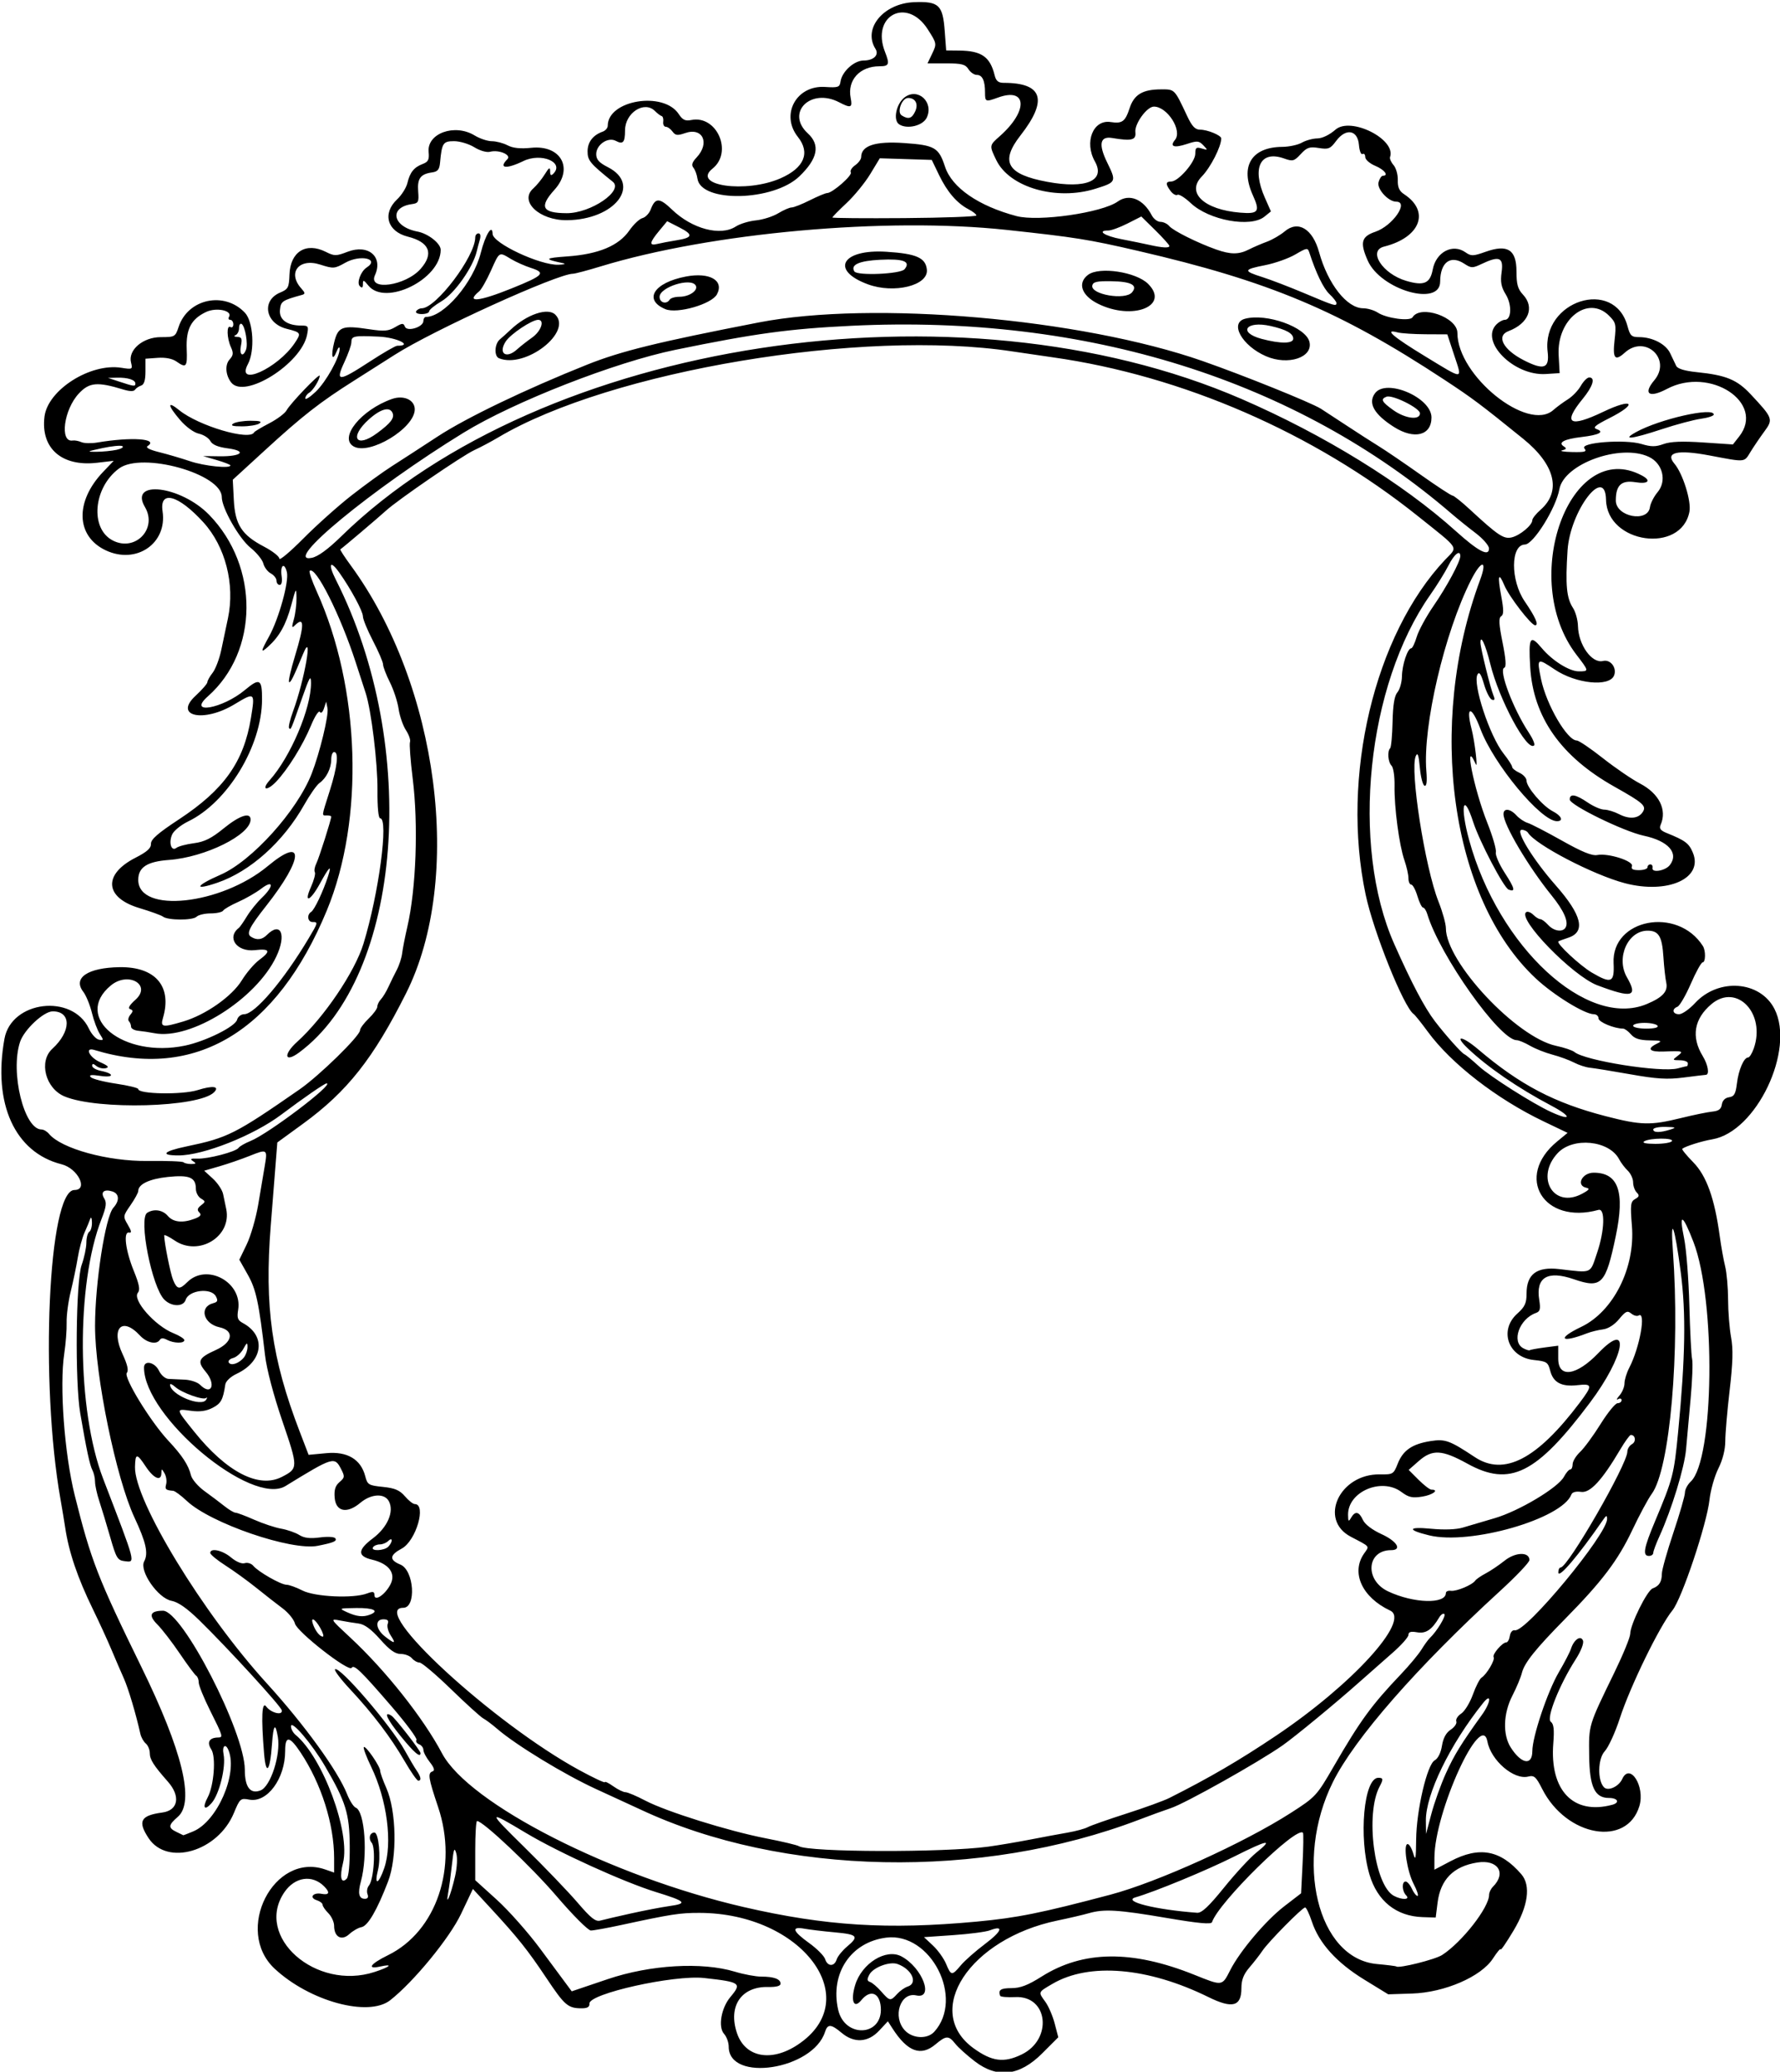
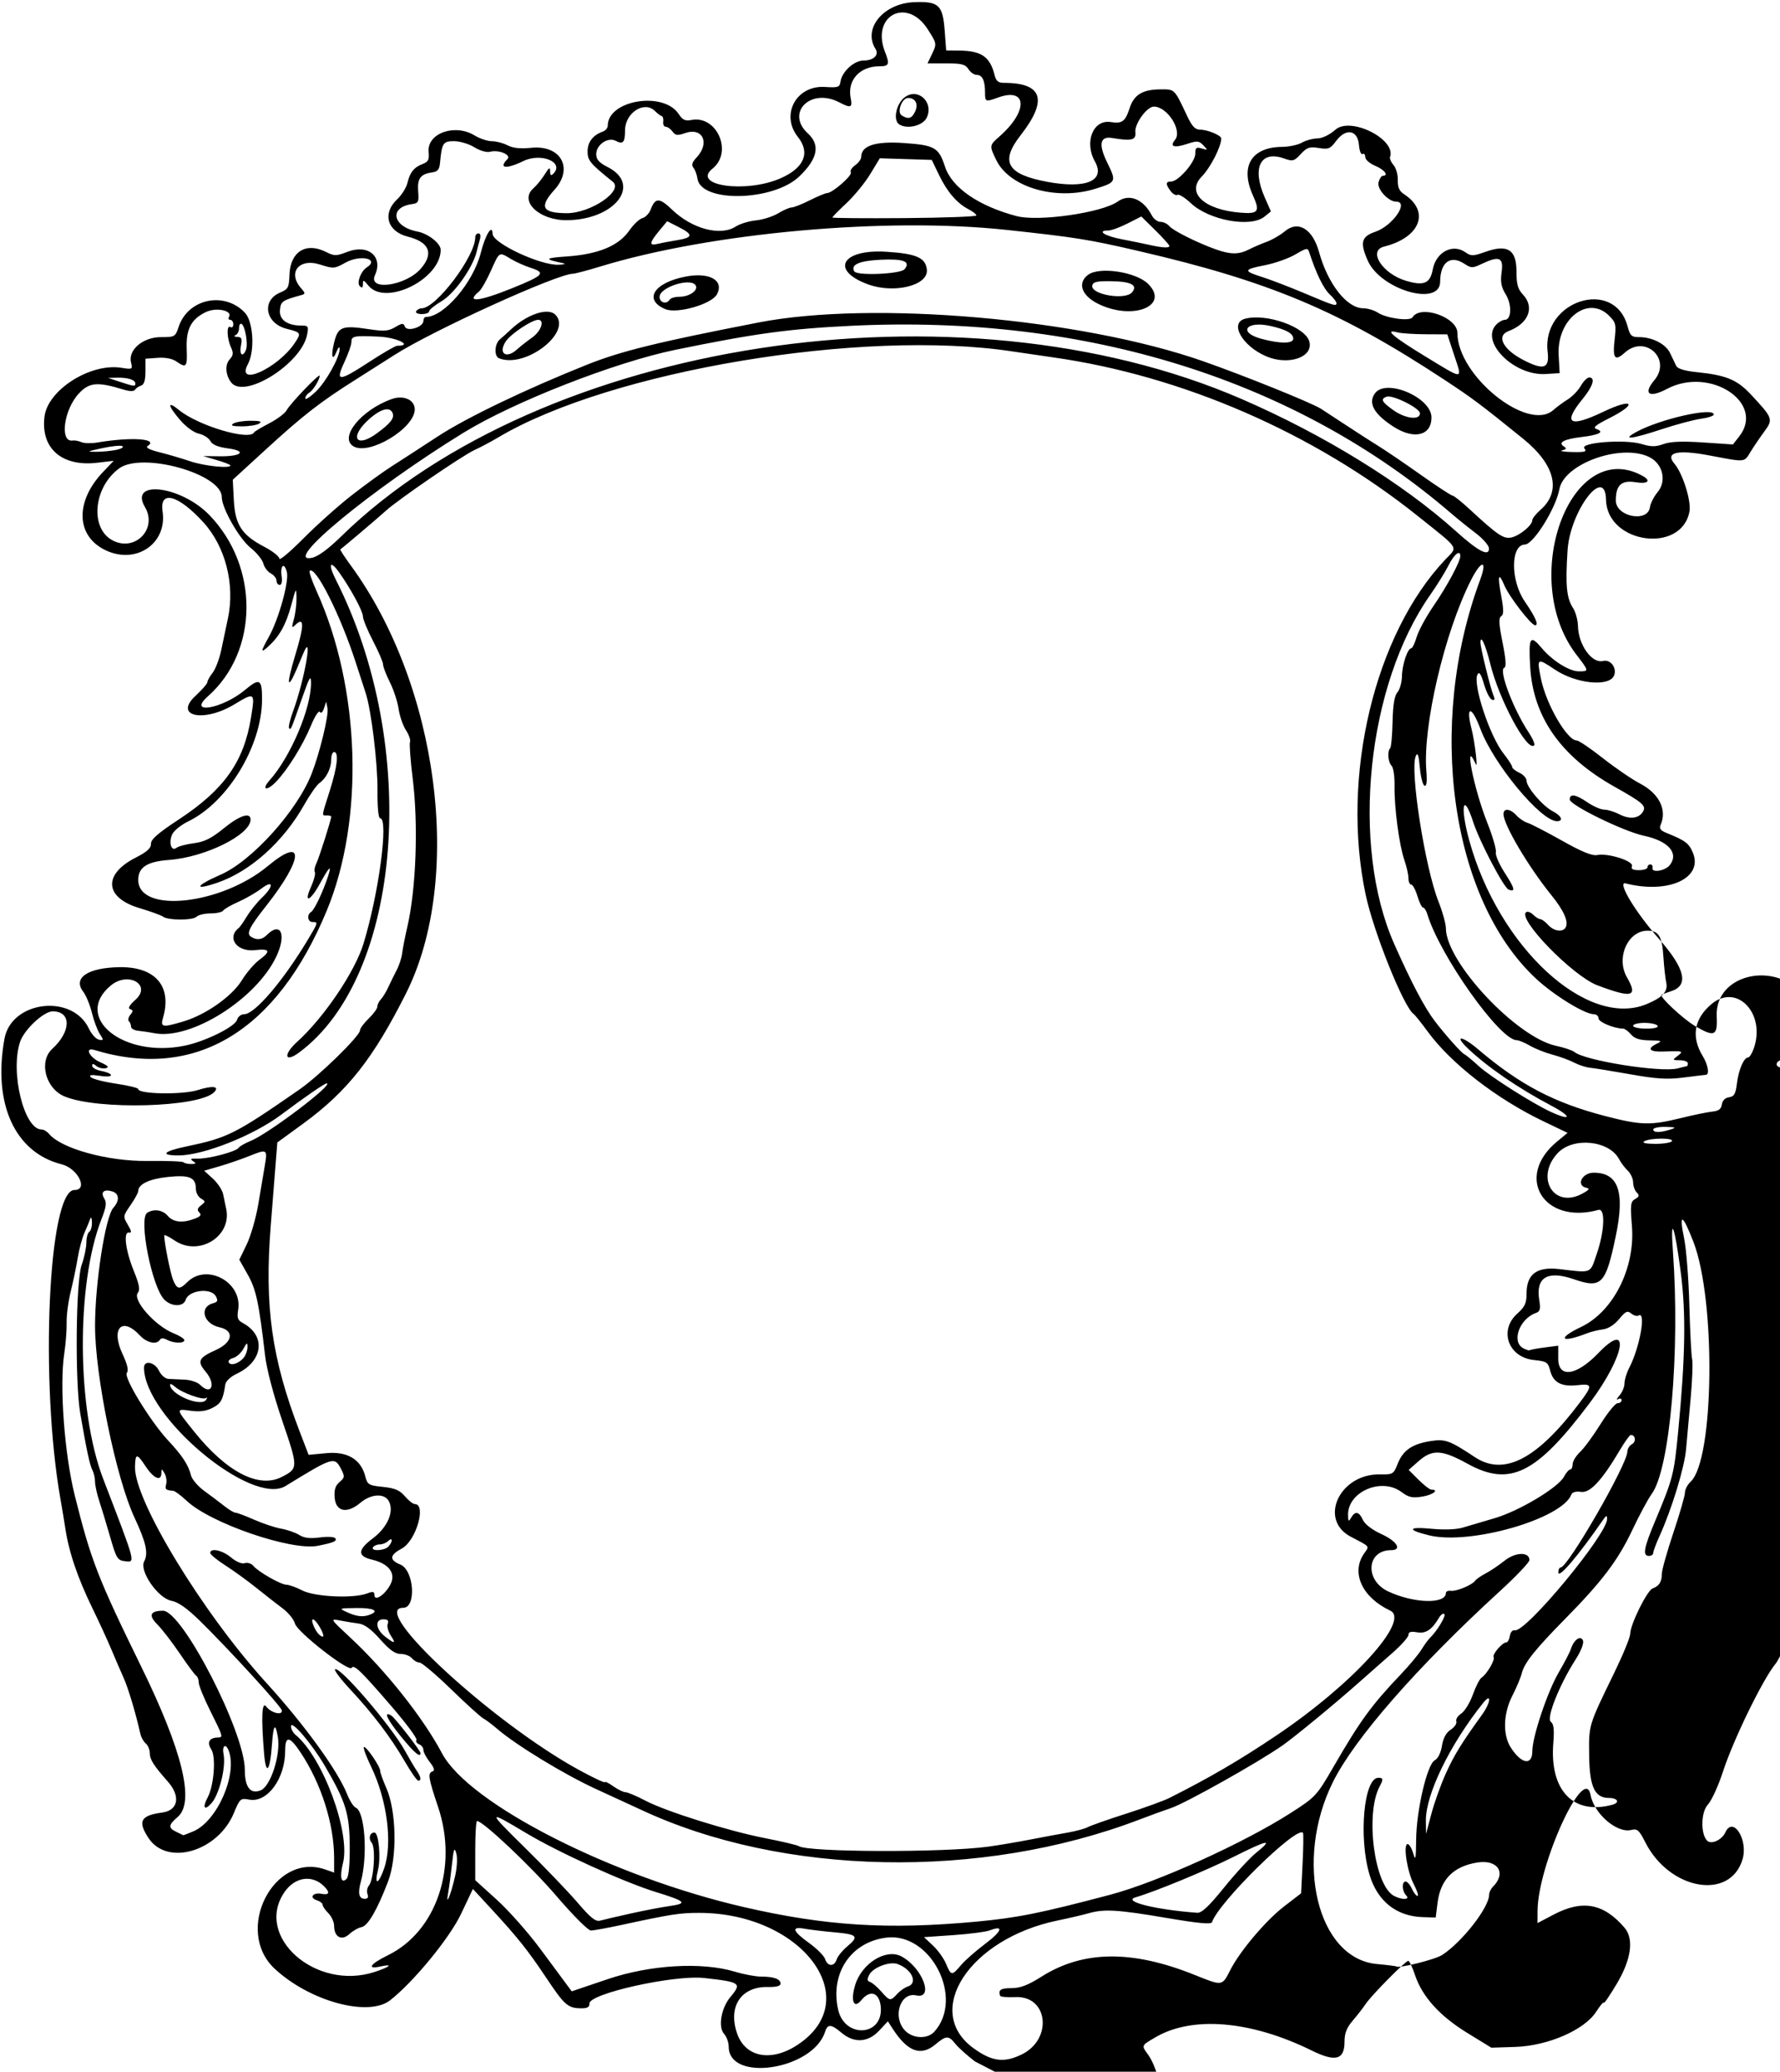
<svg xmlns="http://www.w3.org/2000/svg" xmlns:ns1="http://www.inkscape.org/namespaces/inkscape" xmlns:ns2="http://sodipodi.sourceforge.net/DTD/sodipodi-0.dtd" id="svg4198" version="1.1" ns1:version="0.91 r13725" width="579.375" height="674.062" viewBox="0 0 579.375 674.062" ns2:docname="Frame44.svg">
  <defs id="defs4202" />
  <ns2:namedview pagecolor="#ffffff" bordercolor="#666666" borderopacity="1" objecttolerance="10" gridtolerance="10" guidetolerance="10" ns1:pageopacity="0" ns1:pageshadow="2" ns1:window-width="1600" ns1:window-height="837" id="namedview4200" showgrid="false" ns1:zoom="0.99397311" ns1:cx="289.6875" ns1:cy="337.03125" ns1:window-x="-8" ns1:window-y="-8" ns1:window-maximized="1" ns1:current-layer="svg4198" />
-   <path style="fill:#000000" d="m 317.327,670.72 c -2.569,-1.96 -5.439,-4.542 -6.379,-5.736 -2.159,-2.744 -2.992,-2.721 -6.431,0.172 -4.791,4.031 -9.118,2.44 -14.013,-5.152 l -1.508,-2.34 -2.843,3.043 c -3.626,3.882 -8.143,4.14 -12.232,0.699 -3.416,-2.874 -4.543,-2.939 -5.377,-0.311 -3.919,12.348 -31.356,16.567 -31.356,4.822 0,-1.369 -0.674,-3.234 -1.499,-4.144 -2.021,-2.233 -0.96,-8.436 2.055,-12.019 3.792,-4.507 3.302,-4.862 -8.525,-6.171 -9.849,-1.09 -37.647,5.111 -37.37,8.337 0.092,1.069 -0.648,1.517 -2.501,1.517 -4.464,0 -5.531,-0.909 -11.424,-9.732 -6.201,-9.285 -9.388,-13.279 -18.229,-22.849 l -5.774,-6.251 -3.864,8.133 c -3.731,7.854 -15.373,22.035 -23.039,28.065 -7.082,5.571 -26.213,0.364 -37.608,-10.236 -13.388,-12.454 -0.297,-38.136 16.462,-32.293 l 2.878,1.003 0,-4.678 c 0,-11.087 -4.159,-24.216 -10.878,-34.339 -3.642,-5.487 -5.059,-5.64 -5.059,-0.548 0,9.006 -5.835,16.922 -11.667,15.828 -2.868,-0.538 -3.057,-0.374 -5.03,4.372 -5.202,12.511 -21.672,17.356 -27.755,8.164 -3.634,-5.491 -2.617,-7.392 4.455,-8.336 5.198,-0.694 6.033,-5.282 1.83,-10.045 C 49.984,574.414 48.75,572.468 48.75,570.393 c 0,-1.121 -0.586,-2.525 -1.302,-3.119 -0.716,-0.595 -1.511,-2.017 -1.766,-3.162 -1.45,-6.503 -3.908,-14.747 -5.371,-18.018 -0.923,-2.062 -2.742,-6.281 -4.043,-9.375 -1.301,-3.094 -4.014,-9 -6.028,-13.125 -5.018,-10.273 -7.862,-18.673 -9.045,-26.719 -0.265,-1.805 -0.932,-5.812 -1.481,-8.906 -6.799,-38.315 -4.002,-100.781 4.514,-100.781 4.612,0 1.107,-7.036 -4.166,-8.364 -15.218,-3.832 -22.447,-19.706 -18.606,-40.855 2.247,-12.373 22.076,-14.75 27.476,-3.294 0.847,1.798 2.313,3.417 3.256,3.599 1.585,0.305 1.607,0.164 0.294,-1.862 -0.782,-1.206 -1.938,-4.302 -2.569,-6.88 -0.631,-2.578 -1.901,-5.664 -2.821,-6.857 -3.468,-4.495 1.465,-7.828 11.82,-7.986 11.657,-0.177 17.156,6.231 14.144,16.483 -0.904,3.078 -0.194,3.205 6.611,1.185 7.291,-2.165 15.822,-8.159 19.027,-13.367 1.522,-2.474 4.056,-5.451 5.631,-6.615 3.951,-2.921 3.59,-3.788 -1.347,-3.231 -5.923,0.668 -9.329,-4.089 -5.204,-7.267 0.335,-0.258 1.506,-1.945 2.602,-3.75 1.097,-1.805 3.289,-4.52 4.872,-6.035 3.974,-3.802 3.808,-6.02 -0.22,-2.947 -1.704,1.3 -5.062,3.232 -7.461,4.293 -2.399,1.061 -4.616,2.34 -4.926,2.841 -0.31,0.501 -2.141,0.911 -4.07,0.911 -1.929,0 -3.998,0.491 -4.598,1.091 -1.221,1.221 -9.346,1.194 -10.923,-0.037 -0.56,-0.437 -4.02,-1.692 -7.691,-2.789 -11.301,-3.377 -11.892,-10.938 -1.28,-16.361 3.788,-1.936 5.118,-3.13 5.057,-4.541 -0.062,-1.424 2.261,-3.455 9.071,-7.931 14.685,-9.652 21.133,-18.712 23.462,-32.965 1.385,-8.476 1.327,-8.524 -5.38,-4.48 -10.03,6.048 -19.867,3.9 -12.663,-2.765 2.132,-1.973 3.876,-3.979 3.876,-4.46 0,-0.48 0.766,-1.848 1.703,-3.039 0.937,-1.191 2.202,-4.527 2.812,-7.413 0.61,-2.887 1.593,-7.547 2.185,-10.357 2.324,-11.034 -0.835,-23.339 -8.009,-31.203 -8.167,-8.952 -14.333,-10.609 -13.277,-3.567 1.566,10.443 -8.527,17.373 -18.484,12.693 -9.747,-4.582 -10.109,-15.88 -0.819,-25.582 l 3.399,-3.55 -5.377,0.632 c -11.539,1.356 -18.442,-4.696 -17.15,-15.035 1.085,-8.683 14.952,-17.477 25.02,-15.867 3.592,0.574 3.701,0.515 3.142,-1.713 -1.023,-4.076 3.885,-8.26 9.689,-8.26 4.56,0 4.742,-0.104 5.804,-3.324 3.032,-9.187 14.913,-11.709 21.605,-4.585 2.708,2.882 3.254,12.383 0.958,16.672 -4.092,7.646 9.696,1.441 15.248,-6.862 2.167,-3.241 2.062,-3.424 -2.639,-4.608 -6.951,-1.75 -8.293,-9.202 -2.126,-11.795 2.619,-1.101 2.889,-1.622 3.038,-5.856 0.261,-7.417 5.349,-10.614 11.784,-7.404 2.86,1.427 3.376,1.425 7.159,-0.019 6.725,-2.568 11.611,1.631 8.877,7.631 -2.377,5.218 9.988,3.493 14.877,-2.075 4.37,-4.977 2.879,-8.69 -4.204,-10.474 -6.682,-1.683 -8.354,-7.527 -3.465,-12.119 1.479,-1.389 2.989,-3.789 3.357,-5.333 0.828,-3.48 2.144,-5.114 4.991,-6.196 1.796,-0.683 2.153,-1.408 1.914,-3.887 -0.586,-6.073 8.483,-9.339 14.963,-5.388 1.688,1.029 4.219,1.874 5.625,1.877 1.406,0.003 3.707,0.606 5.114,1.341 1.754,0.915 4.169,1.169 7.681,0.806 9.662,-0.997 13.904,6.654 7.573,13.662 -5.049,5.588 -4.012,7.577 3.965,7.611 7.846,0.033 18.641,-7.319 15.019,-10.23 -7.394,-5.943 -8.203,-6.916 -8.203,-9.865 0,-3.034 1.74,-5.31 4.922,-6.439 0.902,-0.32 1.641,-1.181 1.641,-1.913 0,-8.369 18.163,-11.351 23.114,-3.794 1.245,1.9 2.127,2.316 4.08,1.925 8.337,-1.667 13.629,10.456 6.905,15.818 -6.951,5.543 10.842,8.085 22.114,3.16 7.73,-3.378 9.8,-8.287 5.679,-13.472 -5.754,-7.24 -0.529,-16.864 8.829,-16.263 4.27,0.274 4.778,0.1 5.038,-1.727 0.464,-3.256 4.422,-6.874 7.52,-6.874 3.275,0 5.121,-1.804 3.87,-3.781 -4.192,-6.628 2.597,-14.821 12.597,-15.203 8.034,-0.307 9.309,0.898 9.942,9.407 l 0.469,6.297 4.219,0.042 c 7.29,0.072 10.074,2.01 11.559,8.044 0.455,1.848 1.196,2.461 2.977,2.461 12.682,0 14.445,5.555 5.427,17.109 -6.723,8.613 -4.362,12.678 8.775,15.106 12.639,2.336 18.969,-0.383 15.454,-6.638 -3.537,-6.292 -0.588,-13.698 5.107,-12.828 3.796,0.58 4.747,-0.118 6.204,-4.549 1.444,-4.391 4.223,-6.058 10.133,-6.077 4.6,-0.015 4.397,-0.22 8.576,8.658 1.589,3.376 2.608,4.453 4.21,4.453 2.418,0 6.889,1.847 6.889,2.845 0,2.669 -3.481,9.476 -6.348,12.414 -5.116,5.242 0.75,10.764 12.466,11.735 5.979,0.496 6.595,-0.319 4.212,-5.571 -4.308,-9.493 -0.536,-15.748 9.546,-15.831 2.217,-0.018 5.086,-0.636 6.375,-1.373 1.289,-0.737 3.554,-1.355 5.032,-1.373 1.616,-0.02 3.967,-1.156 5.892,-2.846 4.941,-4.339 19.823,3.117 17.777,8.906 -0.182,0.516 0.329,1.695 1.137,2.622 0.808,0.926 1.428,3.12 1.378,4.876 -0.067,2.352 0.473,3.561 2.053,4.596 8.545,5.599 5.3,14.079 -6.525,17.046 -5.363,1.346 -0.528,8.848 7.177,11.136 5.778,1.716 7.816,0.858 8.661,-3.648 1.071,-5.711 6.458,-8.572 10.633,-5.648 1.876,1.314 2.492,1.3 6.569,-0.148 7.164,-2.545 10.06,-0.709 10.06,6.377 0,4.201 0.436,5.759 2.109,7.541 3.907,4.16 1.836,9.411 -4.688,11.883 -4.117,1.56 -1.763,6.05 4.973,9.487 6.55,3.342 8.396,2.679 7.75,-2.78 -1.967,-16.606 21.723,-24.19 25.996,-8.323 0.844,3.133 1.311,3.577 3.77,3.577 4.364,0 8.714,2.255 10.121,5.246 0.704,1.498 1.592,3.356 1.973,4.129 0.452,0.919 2.771,1.62 6.688,2.022 9.554,0.982 13.087,2.435 17.563,7.222 7.237,7.741 7.365,8.093 4.405,12.115 -1.411,1.917 -3.436,4.902 -4.5,6.635 -2.117,3.445 -1.405,3.385 -13.347,1.129 -10.461,-1.977 -14.538,-1.019 -11.4,2.679 2.73,3.217 5.535,12.156 4.891,15.587 -2.6,13.858 -26.848,10.429 -27.152,-3.839 -0.244,-11.451 -11.696,3.594 -12.523,16.451 -0.731,11.364 -0.339,15.509 1.774,18.75 0.84,1.289 1.566,3.93 1.612,5.868 0.149,6.167 4.549,12.286 8.179,11.374 2.392,-0.6 4.543,2.205 3.591,4.685 -1.476,3.846 -12.385,2.767 -19.341,-1.915 -5.735,-3.859 -5.869,-3.766 -4.448,3.116 1.721,8.338 8.509,19.996 11.644,19.996 0.66,0 4.483,2.589 8.496,5.753 4.013,3.164 9.449,6.875 12.08,8.248 6.206,3.236 8.86,8.53 6.719,13.4 -0.542,1.233 -0.076,1.875 1.958,2.695 6.046,2.437 7.24,3.332 8.519,6.391 3.496,8.361 -8.156,13.598 -22.119,9.941 C 518.63,284.678 499.765,274.856 497.347,270.942 497.026,270.424 496.116,270 495.324,270 c -2.281,0 3.592,9.605 11.045,18.063 8.531,9.682 9.849,15.158 4.1,17.036 -1.547,0.505 -2.996,1.049 -3.22,1.208 -0.807,0.572 7.054,7.898 10.887,10.146 6.353,3.725 7.38,3.276 7.073,-3.092 -0.695,-14.414 20.815,-18.519 29.068,-5.547 0.963,1.513 0.9,5.311 -0.087,5.311 -0.446,0 -2.178,3.136 -3.85,6.969 -1.671,3.833 -3.627,7.195 -4.345,7.471 -1.947,0.747 -1.579,2.435 0.53,2.435 1.01,0 3.359,-1.644 5.218,-3.654 7.625,-8.241 21.161,-7.23 25.833,1.929 6.801,13.332 -5.922,40.008 -20.232,42.42 -3.399,0.573 -8.752,2.258 -9.785,3.081 -0.226,0.18 1.382,2.153 3.573,4.385 4.324,4.406 6.95,11.721 8.625,24.027 0.456,3.352 1.25,7.781 1.764,9.844 0.514,2.062 0.945,6.942 0.957,10.843 0.012,3.901 0.45,9.407 0.973,12.236 0.708,3.828 0.588,8.243 -0.469,17.276 -0.781,6.673 -1.419,14.105 -1.419,16.515 0,2.753 -0.84,6.066 -2.26,8.912 -1.243,2.492 -2.537,7.061 -2.875,10.155 -0.87,7.946 -9.036,32.3 -12.07,35.999 -4.178,5.092 -13.76,24.745 -17.128,35.132 -1.484,4.575 -3.694,9.394 -4.912,10.709 -2.266,2.445 -2.395,9.55 -0.214,11.731 1.335,1.335 4.796,-0.252 5.918,-2.715 2.492,-5.47 7.499,2.409 5.587,8.792 -4.036,13.47 -23.752,10.01 -31.638,-5.552 -2.015,-3.977 -2.621,-4.514 -4.546,-4.031 -4.66,1.17 -12.124,-5.229 -13.279,-11.382 -1.965,-10.476 -17.192,22.843 -17.253,37.753 l -0.016,3.934 5.251,-2.762 c 9.385,-4.937 16.268,-3.663 23.077,4.269 3.127,3.643 2.194,10.34 -2.547,18.281 -2.309,3.867 -4.202,6.63 -4.208,6.14 -0.006,-0.49 -1.138,0.848 -2.516,2.973 -3.833,5.911 -15.725,11.056 -26.337,11.394 l -7.748,0.247 -7.83,-4.802 c -8.954,-5.491 -14.685,-11.833 -17.006,-18.821 -0.846,-2.547 -1.84,-4.631 -2.208,-4.631 -0.918,0 -11.938,11.164 -13.881,14.062 -0.864,1.289 -2.761,3.73 -4.216,5.423 -1.944,2.264 -2.645,4.07 -2.645,6.817 0,5.917 -2.923,6.699 -10.71,2.865 -19.74,-9.718 -38.814,-11.337 -50.803,-4.311 -4.754,2.786 -4.672,2.573 -2.271,5.885 1.013,1.397 2.369,4.555 3.013,7.017 l 1.172,4.477 -5.231,5.231 c -7.369,7.369 -14.565,8.233 -21.907,2.63 z m 15.185,-2.244 c 10.211,-4.934 8.681,-19.182 -2.007,-18.687 -2.598,0.12 -4.829,-0.064 -4.958,-0.41 -0.712,-1.91 0.153,-2.504 3.649,-2.504 2.917,0 5.364,-0.935 9.837,-3.76 13.525,-8.542 29.439,-8.722 49.757,-0.564 9.189,3.689 8.961,3.72 11.66,-1.57 3.163,-6.2 11.559,-16.118 17.538,-20.72 l 5.507,-4.238 0.483,-9.653 c 0.265,-5.309 0.322,-9.829 0.126,-10.045 -2.091,-2.299 -27.449,22.615 -29.606,29.088 -0.259,0.776 -4.43,0.386 -14.85,-1.389 -15.78,-2.687 -20.286,-2.958 -25.278,-1.52 -1.801,0.519 -6.398,1.591 -10.215,2.381 -28.546,5.914 -43.987,29.479 -27.238,41.571 5.956,4.3 9.832,4.801 15.595,2.017 z m -72.871,-3.177 c 22.343,-14.786 1.507,-42.804 -31.91,-42.909 -6.401,-0.02 -9.169,0.407 -25.535,3.946 -4.551,0.984 -8.995,1.789 -9.876,1.789 -0.887,0 -5.886,-5.008 -11.205,-11.224 C 172.961,607.37 157.215,592.5 155.276,592.5 c -0.324,0 -0.589,4.333 -0.589,9.63 l 0,9.63 7.02,6.358 c 3.861,3.497 10.207,10.66 14.102,15.917 3.895,5.257 7.802,10.531 8.683,11.718 l 1.601,2.159 11.719,-3.963 c 13.839,-4.68 30.663,-5.666 41.394,-2.424 2.915,0.881 6.783,1.601 8.595,1.601 4.105,0 6.261,0.792 6.261,2.3 0,0.757 -1.401,1.13 -4.025,1.072 -8.767,-0.196 -13.12,6.242 -10.157,15.021 2.659,7.876 11.124,9.496 19.76,3.782 z m 44.461,-4.232 c 9.856,-10.891 -1.128,-32.43 -15.619,-30.625 -11.528,1.435 -18.334,11.604 -15.678,23.425 2.112,9.401 14.576,8.755 13.887,-0.719 -0.35,-4.817 -3.405,-5.953 -6.338,-2.357 -2.438,2.989 -3.564,0.275 -2.021,-4.874 2.134,-7.121 10.072,-12.047 15.088,-9.363 6.813,3.646 10.723,13.987 4.796,12.685 -5.194,-1.141 -7.819,6.996 -3.678,11.404 2.52,2.683 7.326,2.896 9.563,0.424 z m -12.092,-12.293 c 0.921,-1.018 2.463,-2.101 3.427,-2.407 3.447,-1.094 1.384,-5.667 -3.314,-7.344 -2.552,-0.911 -7.888,1.091 -9.139,3.429 -0.837,1.565 -0.79,2.081 0.224,2.419 0.709,0.236 2.34,1.627 3.624,3.092 2.777,3.165 3.014,3.202 5.178,0.811 z m -170.076,-7.163 c 5.121,-1.675 6.207,-2.731 1.817,-1.767 -4.528,0.994 -3.245,-0.849 2.578,-3.706 15.731,-7.718 22.819,-28.67 16.286,-48.144 -3.235,-9.644 -3.458,-11.098 -1.789,-11.654 0.774,-0.258 0.475,-1.221 -0.938,-3.017 -1.141,-1.451 -2.075,-3.227 -2.075,-3.947 0,-0.72 -0.63,-1.551 -1.401,-1.847 -0.77,-0.296 -1.157,-0.932 -0.859,-1.415 0.298,-0.483 -3.354,-5.395 -8.116,-10.917 -9.982,-11.575 -12.221,-13.737 -12.982,-12.537 -0.924,1.457 -17.771,-11.692 -18.451,-14.4 -0.331,-1.318 -2.133,-3.539 -4.006,-4.937 -1.872,-1.398 -5.725,-4.407 -8.561,-6.687 -2.836,-2.28 -7.371,-5.563 -10.078,-7.294 -2.707,-1.732 -4.922,-3.558 -4.922,-4.057 0,-1.748 3.972,-0.888 6.768,1.464 1.68,1.414 3.482,2.163 4.456,1.854 0.9,-0.286 2.153,0.104 2.785,0.866 1.622,1.955 8.996,6.157 10.804,6.157 0.831,0 3.165,0.844 5.186,1.875 4.07,2.077 16.593,2.649 21.033,0.961 1.924,-0.731 2.405,-0.631 2.405,0.502 0,2.243 3.455,-0.047 5.22,-3.461 1.857,-3.592 -0.495,-6.738 -6.014,-8.043 -4.797,-1.134 -4.716,-3.183 0.273,-6.926 4.791,-3.595 7.007,-8.735 5.211,-12.091 -1.426,-2.665 -5.782,-2.417 -9.283,0.529 -4.327,3.641 -7.972,2.914 -8.352,-1.668 -0.213,-2.56 0.205,-3.901 1.583,-5.081 1.719,-1.472 1.76,-1.818 0.499,-4.256 -2.124,-4.107 -2.573,-3.97 -18.067,5.534 C 81.95,490.245 46.875,460.901 46.875,444.957 c 0,-2.524 3.527,-1.771 4.875,1.04 0.693,1.446 2.041,2.6 3.098,2.652 1.029,0.051 3.423,0.164 5.32,0.252 1.897,0.088 4.122,0.834 4.946,1.658 3.712,3.712 5.333,-0.081 1.819,-4.257 -2.861,-3.4 -2.341,-4.504 3.32,-7.057 5.527,-2.492 6.133,-6.316 1.173,-7.397 -5.273,-1.149 -6.689,-6.614 -2.029,-7.833 1.452,-0.38 1.622,-0.824 0.862,-2.245 -1.534,-2.867 -8.817,-2.02 -9.82,1.142 -0.742,2.339 -4.584,2.314 -6.943,-0.045 -4.058,-4.058 -8.477,-26.43 -5.583,-28.262 2.191,-1.387 5.024,-0.958 6.715,1.018 1.773,2.071 4.842,2.387 8.747,0.903 1.898,-0.722 2.285,-1.245 1.5,-2.03 -0.785,-0.785 -0.643,-1.38 0.55,-2.31 1.517,-1.181 1.515,-1.308 -0.033,-2.235 -0.902,-0.541 -1.641,-1.965 -1.641,-3.166 0,-3.7 -2.095,-4.581 -9.135,-3.84 C 48.621,383.578 45,385.299 45,387.517 c 0,0.537 -1.13,2.607 -2.512,4.6 -2.465,3.557 -2.481,3.676 -0.872,6.401 1.194,2.021 1.303,2.707 0.402,2.52 -1.944,-0.403 -1.183,5.794 1.532,12.475 1.786,4.395 2.116,6.152 1.332,7.097 -1.9,2.29 5.534,10.759 11.562,13.171 1.955,0.782 3.555,1.799 3.555,2.258 0,1.125 -3.453,1.061 -5.63,-0.104 -1.174,-0.628 -1.949,-0.628 -2.337,0 -1.043,1.688 -4.263,0.99 -6.482,-1.404 -5.834,-6.295 -9.57,-2.365 -5.685,5.981 1.619,3.477 2.058,5.394 1.413,6.17 -1.158,1.395 7.68,15.834 13.509,22.067 4.546,4.862 6.549,7.926 7.374,11.279 0.321,1.305 2.318,3.625 4.439,5.156 2.12,1.531 5.044,3.732 6.497,4.893 1.453,1.16 3.056,2.109 3.562,2.109 0.506,0 3.239,1.025 6.072,2.279 2.834,1.253 6.789,2.566 8.789,2.918 2,0.351 4.642,1.271 5.871,2.044 1.603,1.008 3.506,1.237 6.727,0.809 2.535,-0.336 4.733,-0.207 5.044,0.297 0.566,0.916 -0.529,1.378 -5.738,2.424 -8.514,1.71 -34.904,-7.332 -42.604,-14.596 -1.869,-1.763 -3.873,-3.248 -4.453,-3.3 -2.473,-0.22 -2.731,-0.465 -2.284,-2.174 0.259,-0.989 0.021,-2.571 -0.528,-3.516 -0.923,-1.588 -1,-1.593 -1.027,-0.076 -0.049,2.837 -2.492,1.791 -5.13,-2.195 -2.872,-4.34 -3.351,-4.314 -3.459,0.188 -0.263,10.903 22.089,47.597 42.888,70.408 12.218,13.4 23.129,28.448 26.144,36.058 0.853,2.152 2.115,4.129 2.805,4.393 2.977,1.143 3.99,15.617 1.682,24.038 -1.062,3.873 -0.652,5.625 1.315,5.625 0.934,0 1.226,-0.528 0.843,-1.525 -0.322,-0.839 -0.117,-2.089 0.454,-2.777 1.6,-1.928 2.281,-12.276 0.916,-13.921 -1.156,-1.393 -0.639,-3.339 0.887,-3.339 1.381,0 2.156,8.238 1.149,12.206 -1.315,5.182 0.226,4.689 2.047,-0.655 2.756,-8.089 0.931,-22.196 -4.262,-32.945 -1.574,-3.259 -2.648,-6.139 -2.386,-6.401 0.595,-0.595 5.33,6.279 5.33,7.737 0,0.588 0.898,3.1 1.996,5.582 3.299,7.457 3.576,22.547 0.559,30.414 -3.574,9.319 -6.577,14.47 -8.657,14.848 -1.027,0.187 -2.804,1.203 -3.949,2.258 -2.498,2.303 -4.949,0.971 -4.949,-2.69 0,-1.226 -0.844,-3.073 -1.875,-4.104 -1.031,-1.031 -1.875,-2.268 -1.875,-2.749 0,-0.481 -0.85,-1.144 -1.889,-1.474 -2.576,-0.818 -1.255,-2.621 1.53,-2.089 2.549,0.487 2.865,-0.423 0.846,-2.442 -3.895,-3.895 -9.517,-3.062 -12.919,1.916 -9.88,14.458 10.212,32.213 29.364,25.949 z m 9.784,-68.564 c -4.499,-7.751 -10.406,-15.54 -17.728,-23.374 -3.049,-3.262 -5.275,-6.199 -4.947,-6.526 1.336,-1.336 18.258,18.349 22.744,26.458 1.404,2.538 3.123,5.446 3.821,6.463 1.431,2.086 1.625,3.307 0.526,3.307 -0.408,0 -2.396,-2.848 -4.416,-6.328 z m -1.362,-8.238 c -4.436,-5.467 -5.694,-8.282 -2.941,-6.58 1.163,0.719 9.461,11.392 9.461,12.169 0,1.659 -2.099,-0.14 -6.52,-5.589 z m 182.407,74.612 c 1.28,-1.522 4.844,-4.658 7.919,-6.969 5.478,-4.118 6.174,-6.16 1.493,-4.38 -1.298,0.493 -6.65,1.192 -11.895,1.554 l -9.535,0.657 2.922,2.73 c 1.607,1.502 3.527,4.181 4.268,5.953 1.638,3.92 1.894,3.944 4.829,0.456 z m 156.608,-3.308 c 6.477,-4.168 15.318,-15.481 15.318,-19.602 0,-0.757 0.562,-1.938 1.248,-2.625 4.497,-4.497 1.602,-8.956 -5.117,-7.882 -7.727,1.236 -11.952,5.514 -12.903,13.065 l -0.609,4.837 -4.285,-0.139 c -8.537,-0.277 -14.707,-5.216 -17.262,-13.818 -3.602,-12.129 -1.839,-31.512 2.867,-31.512 1.621,0 1.693,0.463 0.435,2.815 -4.77,8.912 -1.743,32.181 4.63,35.591 2.637,1.411 5.454,1.301 3.996,-0.156 -1.373,-1.373 -1.489,-4.5 -0.167,-4.5 0.527,0 1.438,1.055 2.025,2.344 0.587,1.289 1.415,2.344 1.84,2.344 0.425,0 -0.131,-1.733 -1.235,-3.851 C 457.988,608.876 456.647,600 458.183,600 c 0.507,0 1.32,1.371 1.808,3.047 0.746,2.56 0.898,1.849 0.952,-4.453 0.083,-9.59 3.574,-24.52 6.043,-25.841 1.057,-0.566 1.991,-2.438 2.357,-4.721 0.405,-2.534 1.352,-4.273 2.866,-5.265 1.243,-0.815 2.054,-2.02 1.802,-2.678 -0.253,-0.658 0.466,-1.803 1.596,-2.543 1.13,-0.741 2.836,-3.518 3.79,-6.172 0.954,-2.654 2.229,-5.139 2.833,-5.521 1.675,-1.062 4.473,-5.805 3.936,-6.674 -0.537,-0.87 2.836,-4.803 4.119,-4.803 0.46,0 0.981,-0.949 1.158,-2.109 0.185,-1.21 0.877,-1.988 1.623,-1.825 3.561,0.779 30.128,-31.292 30.031,-36.253 -0.025,-1.259 -0.26,-1.198 -1.325,0.343 -8.03,11.621 -14.519,19.249 -14.555,17.109 -0.015,-0.902 0.333,-1.641 0.774,-1.641 2.356,0 21.698,-33.587 21.698,-37.678 0,-0.882 0.692,-1.991 1.538,-2.465 1.41,-0.789 1.095,-3.006 -0.421,-2.965 -0.356,0.01 -1.913,2.159 -3.46,4.776 -5.906,9.993 -9.777,14.178 -12.715,13.747 -1.665,-0.244 -2.862,0.076 -3.158,0.847 -3.05,7.948 -32.93,16.531 -46.29,13.297 -7.286,-1.764 -6.978,-2.891 0.59,-2.157 4.247,0.412 8.179,0.274 10.312,-0.36 1.896,-0.564 6.587,-1.947 10.424,-3.074 7.951,-2.334 20.643,-9.927 22.55,-13.49 0.693,-1.295 1.61,-2.354 2.039,-2.354 0.428,0 0.779,-0.77 0.779,-1.712 0,-0.941 1.09,-2.734 2.422,-3.984 1.332,-1.25 4.329,-5.331 6.66,-9.07 2.331,-3.738 4.827,-6.797 5.547,-6.797 0.72,0 1.309,-0.447 1.309,-0.993 0,-0.546 -0.527,-0.684 -1.172,-0.308 -0.645,0.377 -0.434,-0.159 0.469,-1.19 0.902,-1.032 1.641,-2.813 1.641,-3.958 0,-1.145 0.7,-3.432 1.556,-5.082 3.437,-6.627 5.562,-18.565 3.026,-16.997 -0.503,0.311 -1.572,0.018 -2.377,-0.65 -1.244,-1.032 -1.836,-0.762 -3.943,1.796 -1.537,1.866 -3.549,3.146 -5.292,3.367 -1.547,0.196 -3.867,0.766 -5.156,1.267 -8.571,3.331 -9.969,1.773 -1.878,-2.095 10.445,-4.992 17.593,-19.207 16.49,-32.795 -0.565,-6.968 -0.448,-7.953 1.047,-8.796 1.349,-0.761 1.451,-1.185 0.512,-2.133 -0.645,-0.651 -1.172,-2.137 -1.172,-3.303 0,-1.166 -0.787,-2.874 -1.748,-3.797 -0.961,-0.922 -2.22,-2.585 -2.797,-3.695 -3.202,-6.161 -15.018,-7.352 -20.002,-2.017 -7.412,7.935 -1.332,18.15 7.889,13.256 2.345,-1.245 2.679,-1.708 1.423,-1.976 -3.441,-0.735 -1.401,-4.9 2.399,-4.9 8.049,0 10.21,6.197 7.193,20.625 -3.294,15.751 -4.642,17.137 -13.654,14.036 -8.563,-2.946 -12.436,-0.629 -11.258,6.738 0.475,2.969 0.275,3.758 -1.072,4.234 -5.386,1.902 -8.068,9.378 -4.122,11.489 0.963,0.516 1.913,0.801 2.109,0.634 0.197,-0.167 2.362,-0.566 4.811,-0.887 l 4.453,-0.583 0,4.201 c 0,6.458 5.912,5.639 13.075,-1.813 10.677,-11.109 8.602,1.026 -2.765,16.169 -17.402,23.181 -26.02,27.474 -39.841,19.845 -8.302,-4.583 -11.446,-4.756 -15.87,-0.871 l -3.279,2.879 3.215,3.215 c 1.768,1.768 3.651,3.215 4.184,3.215 2.702,0 0.453,1.718 -2.965,2.264 -3.246,0.519 -4.434,0.255 -6.797,-1.51 -6.443,-4.814 -17.449,-0.102 -17.366,7.435 0.024,2.213 0.168,2.352 0.984,0.951 1.328,-2.28 2.592,-2.049 3.846,0.703 0.654,1.436 3.008,3.232 6.074,4.636 5.071,2.322 6.783,5.208 3.088,5.208 -7.955,0 -8.655,9.776 -0.961,13.409 8.321,3.929 18.816,4.22 18.816,0.522 0,-0.508 0.738,-0.826 1.641,-0.707 1.812,0.24 6.904,-1.891 7.9,-3.305 0.349,-0.495 1.889,-1.559 3.423,-2.363 1.534,-0.804 4.303,-2.669 6.153,-4.145 3.538,-2.821 8.07,-2.924 8.07,-0.183 0,0.725 -4.301,5.252 -9.557,10.06 -26.962,24.665 -47.388,48.005 -54.417,62.18 -12.729,25.668 -5.027,57.441 14.35,59.194 3.317,0.3 6.152,0.655 6.3,0.789 0.78,0.705 12.596,-2.245 14.881,-3.715 z m -197.039,1.429 c 0.32,-1.009 1.825,-2.88 3.344,-4.158 4.025,-3.386 3.511,-3.981 -4.034,-4.672 -3.738,-0.342 -8.168,-0.873 -9.844,-1.179 -4.351,-0.796 -3.818,0.801 1.558,4.663 2.533,1.82 4.881,4.179 5.219,5.244 0.778,2.45 2.992,2.51 3.756,0.102 z m 45.482,-12.304 c 13.292,-1.234 20.966,-2.777 43.594,-8.766 15.309,-4.052 43.565,-16.86 58.831,-26.668 8.007,-5.144 8.344,-5.511 13.906,-15.116 8.635,-14.912 12.274,-19.899 21.891,-30 2.7,-2.836 5.687,-6.422 6.637,-7.969 0.95,-1.547 2.179,-3.239 2.731,-3.761 2.272,-2.148 5.341,-7.212 4.726,-7.797 -0.364,-0.346 -1.139,0.177 -1.723,1.163 -2.353,3.972 -4.307,5.272 -7.167,4.768 -2.027,-0.357 -2.801,-0.125 -2.801,0.839 0,0.733 -2.346,3.376 -5.214,5.873 -2.867,2.497 -7.824,6.867 -11.016,9.71 -7.307,6.51 -20.79,17.614 -24.761,20.392 -7.917,5.538 -31.571,18.813 -36.353,20.402 -2.062,0.685 -6.703,2.374 -10.312,3.752 -51.401,19.629 -116.133,18.334 -162.188,-3.246 -2.062,-0.966 -8.602,-3.976 -14.531,-6.688 -10.313,-4.716 -26.155,-14.362 -32.273,-19.649 -1.586,-1.371 -3.602,-2.881 -4.48,-3.356 -0.878,-0.475 -5.609,-4.761 -10.513,-9.523 -4.904,-4.762 -9.512,-8.659 -10.241,-8.659 -0.729,0 -1.851,-0.633 -2.493,-1.406 -0.642,-0.773 -2.276,-1.398 -3.63,-1.388 -1.797,0.014 -3.609,-1.276 -6.697,-4.766 -2.935,-3.317 -5.092,-4.893 -7.031,-5.139 -1.539,-0.195 -4.274,-0.64 -6.079,-0.99 -3.234,-0.626 -3.186,-0.547 3.39,5.561 11.475,10.657 23.755,26.146 29.845,37.643 8.711,16.447 55.174,40.115 98.249,50.046 26.619,6.137 46.934,7.409 75.704,4.738 z m -112.5,-2.653 c 4.383,-0.972 9.973,-2.047 12.422,-2.389 6.248,-0.874 5.631,-1.542 -4.233,-4.584 -10.416,-3.212 -31.76,-12.908 -42.277,-19.206 -12.717,-7.615 -12.743,-7.379 -0.511,4.645 6.494,6.383 14.27,14.483 17.281,17.999 4.348,5.078 5.872,6.281 7.412,5.847 1.066,-0.3 5.524,-1.34 9.907,-2.312 z m 193.101,-8.429 c 3.71,-4.589 8.425,-9.694 10.478,-11.344 5.75,-4.621 3.844,-4.28 -7.284,1.301 -8.881,4.454 -25.588,11.353 -31.998,13.214 -4.455,1.293 6.471,4.032 20.053,5.027 1.476,0.108 3.788,-2.057 8.751,-8.197 z m -250.302,-3.638 c 0.661,-2.871 0.829,-6.022 0.402,-7.5 -0.614,-2.124 -0.848,-1.532 -1.398,3.545 -0.363,3.352 -0.928,7.57 -1.255,9.375 -0.877,4.845 0.842,0.707 2.251,-5.42 z m -34.277,-9.868 c -0.079,-10.565 -1.252,-14.359 -8.027,-25.962 -4.238,-7.259 -11.055,-15.25 -11.094,-13.005 -0.015,0.839 0.662,2.097 1.503,2.795 8.871,7.362 17.916,31.796 15.429,41.677 -1.156,4.591 -0.608,6.939 1.195,5.125 0.667,-0.671 1.039,-4.651 0.995,-10.629 z m 207.728,0.206 c 3.352,-0.457 9.469,-1.488 13.594,-2.29 4.125,-0.802 9.675,-1.834 12.333,-2.292 2.658,-0.459 5.611,-1.257 6.562,-1.774 0.951,-0.517 6.581,-2.495 12.511,-4.395 5.93,-1.9 12.258,-4.199 14.062,-5.108 13.137,-6.617 22.702,-12.196 34.688,-20.233 24.8,-16.629 43.907,-37.568 37.171,-40.734 -9.155,-4.303 -12.833,-12.356 -8.481,-18.569 1.77,-2.526 2.128,-2.073 -4.314,-5.448 -10.628,-5.566 -3.691,-20.497 9.431,-20.299 4.281,0.065 4.482,-0.055 5.826,-3.478 1.708,-4.349 4.694,-6.406 10.664,-7.35 4.774,-0.755 6.204,-0.239 14.415,5.199 9.528,6.31 20.248,0.755 34.162,-17.7 4.256,-5.646 4.175,-6.251 -0.767,-5.694 -5.159,0.582 -7.852,-0.849 -8.842,-4.696 -0.718,-2.787 -1.136,-3.062 -5.318,-3.494 -8.344,-0.862 -11.479,-9.659 -5.383,-15.106 2.442,-2.182 3,-3.388 3,-6.486 0,-6.347 3.306,-8.832 10.627,-7.988 10.972,1.264 9.961,1.704 12.36,-5.377 2.434,-7.184 2.653,-14.502 0.415,-13.883 -17.885,4.946 -27.393,-10.763 -13.463,-22.245 l 3.416,-2.815 -7.849,-3.756 c -15.21,-7.279 -30.027,-18.752 -37.635,-29.141 -2.108,-2.879 -4.188,-5.475 -4.621,-5.77 -3.191,-2.171 -13.05,-26.682 -15.621,-38.839 -8.127,-38.422 2.84,-84.592 25.888,-108.993 4.176,-4.421 5.053,-3.024 -8.934,-14.212 -33.823,-27.053 -76.662,-45.67 -118.8,-51.628 -4.125,-0.583 -10.031,-1.446 -13.125,-1.917 -48.785,-7.433 -130.817,6.274 -167.344,27.963 -2.32,1.378 -5.843,3.249 -7.829,4.158 -3.888,1.781 -24.882,16.167 -28.734,19.691 -2.435,2.227 -14.292,12.276 -14.849,12.585 -0.175,0.097 1.33,2.424 3.344,5.171 28.648,39.074 36.798,101.936 18.054,139.252 -10.679,21.262 -19.147,31.981 -33.542,42.461 l -8.37,6.094 -0.52,6.562 c -0.286,3.609 -1.02,12.891 -1.631,20.625 -2.068,26.185 0.315,43.143 9.38,66.755 l 2.954,7.693 5.818,-0.543 c 6.767,-0.632 11.197,2.002 12.615,7.501 0.715,2.77 1.099,3.003 5.744,3.475 3.887,0.395 5.458,1.063 7.165,3.047 1.202,1.398 2.641,2.541 3.198,2.541 3.91,0 0.428,11.972 -4.209,14.469 -4.02,2.165 -4.152,3.691 -0.451,5.224 4.453,1.845 5.256,14.058 0.923,14.058 -11.53,0 29.315,37.615 57.424,52.883 4.512,2.451 8.203,4.182 8.203,3.847 0,-0.335 1.225,0.264 2.723,1.33 1.498,1.066 3.291,1.94 3.984,1.941 0.694,9.3e-4 3.582,1.223 6.418,2.714 6.791,3.572 27.07,9.921 39.24,12.285 5.34,1.037 10.191,2.19 10.781,2.562 3.159,1.992 47.287,2.112 61.541,0.167 z M 62.932,595.858 c 7.741,-3.255 14.447,-18.565 11.499,-26.25 -0.973,-2.535 -2.225,-1.626 -1.659,1.205 0.817,4.087 -1.375,12.982 -3.909,15.861 -2.314,2.629 -3.078,1.533 -1.278,-1.832 2.071,-3.871 2.778,-13.219 1.183,-15.653 -1.523,-2.325 -0.65,-3.826 2.248,-3.862 1.68,-0.021 1.572,-0.386 -2.578,-8.677 -2.062,-4.121 -3.75,-8.262 -3.75,-9.203 0,-0.941 -0.364,-1.936 -0.809,-2.211 -0.445,-0.275 -2.854,-3.52 -5.352,-7.21 -2.499,-3.691 -5.79,-7.958 -7.315,-9.482 -2.961,-2.961 -2.357,-4.435 1.828,-4.466 6.286,-0.046 26.646,39.494 26.647,51.75 5.01e-4,5.677 1.773,7.999 5.123,6.713 3.262,-1.252 6.61,-11.596 5.63,-17.396 -0.813,-4.811 -1.457,-4.037 -1.904,2.287 -0.637,9.014 -1.961,10.57 -2.585,3.038 -0.974,-11.756 -0.719,-17.143 0.72,-15.201 1.553,2.096 5.453,3.013 5.03,1.183 -0.326,-1.412 -17.552,-20.211 -26.796,-29.242 -4.021,-3.929 -6.907,-5.95 -9.078,-6.357 -4.395,-0.824 -10.563,-9.716 -8.898,-12.827 1.41,-2.634 0.627,-6.161 -3.176,-14.298 C 37.794,480.977 30.938,447.643 30.938,431.423 c 0,-13.961 3.357,-35.587 5.973,-38.477 2.069,-2.287 1.923,-4.569 -0.339,-5.287 -2.703,-0.858 -3.939,0.203 -2.647,2.271 0.847,1.356 0.658,2.779 -0.899,6.753 -8.304,21.198 -8.037,62.122 0.552,84.464 10.839,28.194 10.586,27.223 6.999,26.805 -2.321,-0.27 -2.741,-0.967 -4.699,-7.797 -1.183,-4.125 -2.78,-9.398 -3.55,-11.719 -0.77,-2.32 -1.397,-5.174 -1.395,-6.341 0.003,-1.167 -0.38,-2.855 -0.85,-3.75 -0.862,-1.642 -1.894,-6.458 -3.964,-18.503 -1.749,-10.177 -1.436,-43.014 0.46,-48.281 0.835,-2.32 1.525,-5.565 1.532,-7.21 0.007,-1.645 0.436,-3.252 0.951,-3.571 0.516,-0.319 0.904,-1.715 0.863,-3.102 -0.041,-1.388 -0.289,-1.89 -0.553,-1.117 -0.263,0.773 -1.097,2.785 -1.853,4.47 -0.756,1.685 -1.746,5.349 -2.201,8.142 -0.455,2.793 -1.484,7.743 -2.287,10.999 -0.803,3.256 -1.408,7.819 -1.344,10.139 0.064,2.32 -0.286,6.887 -0.778,10.148 -1.581,10.475 0.068,32.68 3.424,46.102 5.29,21.161 7.495,26.835 21.677,55.793 13.399,27.36 17.443,43.99 11.864,48.788 -3.113,2.678 -3.196,3.577 -0.453,4.9 1.16,0.56 2.163,1.046 2.229,1.081 0.066,0.035 1.542,-0.535 3.281,-1.266 z M 470.605,577.031 c 2.693,-5.966 5.056,-9.799 11.784,-19.123 2.859,-3.961 3.192,-7.357 0.378,-3.846 -10.809,13.485 -18.754,29.807 -18.653,38.321 l 0.052,4.335 1.738,-6.562 c 0.956,-3.609 3.072,-9.516 4.701,-13.125 z m 54.15,10.193 C 527.335,586.533 526.609,585 523.702,585 c -4.63,0 -6.315,-3.59 -6.44,-13.72 -0.126,-10.196 -0.315,-9.573 8.268,-27.227 2.802,-5.763 5.095,-11.37 5.095,-12.461 0,-3.009 5.485,-14.101 7.305,-14.771 2.131,-0.786 2.976,-2.142 2.993,-4.804 0.008,-1.211 1.702,-7.232 3.764,-13.38 2.062,-6.148 3.75,-11.996 3.75,-12.996 0,-1 0.842,-2.602 1.87,-3.56 7.647,-7.124 8.25,-58.923 0.908,-77.961 -3.554,-9.215 -4.804,-9.718 -3.056,-1.229 0.717,3.48 1.487,13.289 1.713,21.797 0.226,8.508 0.631,16.4 0.902,17.538 0.27,1.138 0.058,6.833 -0.473,12.656 -0.53,5.823 -1.206,13.33 -1.501,16.681 -0.526,5.973 -4.694,19.582 -8.67,28.308 -1.103,2.421 -2.006,4.847 -2.006,5.391 0,0.544 -0.633,0.989 -1.406,0.989 -2.136,0 -1.695,-2.519 1.971,-11.25 5.86,-13.957 6.186,-15.215 7.528,-29.062 2.349,-24.234 2.591,-38.626 0.87,-51.85 -1.969,-15.125 -3.455,-19.284 -2.579,-7.212 2.387,32.867 -0.95,71.191 -6.899,79.219 -1.146,1.547 -4.008,6.877 -6.359,11.844 -4.609,9.737 -9.802,16.602 -21.662,28.638 -9.803,9.948 -13.399,14.435 -14.23,17.757 -0.371,1.484 -1.762,4.808 -3.089,7.386 -2.98,5.786 -3.193,12.705 -0.521,16.875 3.452,5.387 6.996,5.979 7.012,1.172 0.016,-4.731 4.951,-19.412 8.642,-25.709 1.831,-3.124 3.603,-6.543 3.937,-7.597 0.949,-2.99 3.192,-4.519 3.905,-2.662 0.342,0.891 -0.654,3.431 -2.43,6.199 -5.225,8.142 -9.574,19.055 -8.05,20.195 0.971,0.726 1.179,2.513 0.82,7.031 -1.217,15.321 6.519,23.392 19.17,20.001 z m -397.605,-55.144 c -0.827,-1.262 -1.252,-2.95 -0.945,-3.75 0.396,-1.032 -0.017,-1.455 -1.417,-1.455 -2.823,0 -2.541,3.169 0.495,5.557 3.231,2.542 3.704,2.453 1.867,-0.352 z m -22.896,-2.387 c -1.733,-3.046 -3.305,-3.831 -2.36,-1.178 0.778,2.181 2.216,3.984 3.177,3.984 0.429,0 0.06,-1.263 -0.818,-2.807 z m 16.139,-4.325 c 3.219,-1.235 1.192,-2.24 -4.376,-2.167 -5.731,0.074 -5.798,0.104 -3.047,1.364 3.124,1.43 5.203,1.655 7.423,0.803 z M 126.375,503.25 c 0.619,-0.619 1.125,-1.547 1.125,-2.062 0,-0.521 -0.5,-0.438 -1.125,0.188 -0.619,0.619 -1.859,1.125 -2.757,1.125 -0.898,0 -1.893,0.422 -2.212,0.938 -0.826,1.337 3.612,1.169 4.969,-0.188 z M 91.755,480.531 c 5.336,-2.759 5.338,-2.973 0.158,-18.142 -2.903,-8.502 -5.114,-16.889 -5.639,-21.39 -2.013,-17.265 -2.909,-21.445 -5.632,-26.27 l -2.745,-4.864 2.404,-4.983 c 1.322,-2.741 3.01,-8.581 3.751,-12.979 0.741,-4.398 1.688,-9.992 2.103,-12.432 0.958,-5.62 0.858,-5.688 -4.929,-3.371 -2.651,1.061 -7.057,2.579 -9.792,3.372 l -4.972,1.442 2.822,2.578 c 1.552,1.418 3.051,3.673 3.332,5.011 0.28,1.338 0.738,3.528 1.018,4.867 1.874,8.955 -8.952,15.567 -16.784,10.251 -1.877,-1.274 -3.41,-2.012 -3.407,-1.641 0.019,2.368 2.022,12.36 2.907,14.503 1.268,3.071 2.093,3.197 4.587,0.703 6.334,-6.334 18.035,-0.013 16.58,8.956 -0.43,2.649 -0.163,3.422 1.487,4.306 7.686,4.114 6.686,12.464 -1.982,16.545 -1.966,0.926 -3.524,2.395 -3.688,3.476 -0.757,5.003 -1.393,6.171 -4.132,7.587 -2.063,1.067 -4.185,1.361 -7.018,0.972 -5.066,-0.694 -5.086,-0.835 0.969,6.723 10.597,13.226 21.103,18.655 28.601,14.777 z M 67.126,455.391 c 0.371,-0.645 0.358,-0.888 -0.029,-0.54 -0.932,0.836 -7.959,-1.679 -10.097,-3.614 -0.928,-0.84 -1.672,-1.145 -1.653,-0.678 0.131,3.253 10.29,7.421 11.78,4.833 z M 79.423,441.621 c 0.628,-0.805 1.139,-2.308 1.134,-3.339 -0.007,-1.604 -0.201,-1.52 -1.345,0.586 -0.735,1.353 -2.237,2.696 -3.338,2.984 -1.101,0.288 -1.734,0.955 -1.408,1.483 0.732,1.184 3.422,0.255 4.956,-1.713 z M 62.812,377.794 c -1.078,-0.711 -0.749,-0.9 1.406,-0.81 3.444,0.144 12.572,-2.24 13.434,-3.509 0.345,-0.508 2.105,-1.518 3.909,-2.244 5.821,-2.34 27.469,-18.731 24.738,-18.731 -0.646,0 -7.541,4.755 -14.787,10.198 -9.003,6.762 -25.339,13.24 -33.391,13.24 -6.149,0 -4.983,-1.35 2.513,-2.912 13.509,-2.813 15.877,-4.006 36.869,-18.568 6.428,-4.459 19.682,-17.416 19.682,-19.242 0,-0.614 1.266,-2.328 2.812,-3.81 1.547,-1.482 2.812,-3.218 2.812,-3.858 0,-0.64 0.527,-1.721 1.172,-2.403 0.645,-0.681 1.751,-2.504 2.458,-4.051 0.707,-1.547 1.931,-4.039 2.718,-5.538 0.788,-1.499 1.573,-3.933 1.745,-5.409 0.172,-1.476 0.928,-5.336 1.679,-8.577 2.866,-12.357 3.62,-33.247 1.744,-48.311 -0.729,-5.856 -1.124,-11.175 -0.877,-11.819 0.247,-0.644 -0.347,-2.385 -1.32,-3.869 -0.973,-1.484 -2.048,-4.603 -2.387,-6.931 -0.34,-2.328 -1.616,-6.223 -2.837,-8.655 -1.221,-2.432 -2.219,-5.038 -2.219,-5.791 0,-0.753 -1.477,-4.202 -3.281,-7.664 -1.805,-3.462 -3.281,-7.06 -3.281,-7.996 0,-1.649 -3.946,-8.955 -7.673,-14.205 -3.07,-4.325 -3.76,-2.875 -1.115,2.344 27.445,54.157 21.619,128.948 -11.978,153.781 -4.742,3.505 -5.265,0.705 -0.647,-3.47 8.72,-7.884 18.792,-22.773 21.596,-31.925 4.996,-16.307 8.259,-40.808 5.434,-40.808 -0.577,0 -0.919,-3.569 -0.877,-9.141 0.068,-8.939 -2.012,-26.043 -3.847,-31.641 -0.507,-1.547 -1.946,-5.977 -3.198,-9.844 -5.032,-15.547 -13.167,-31.714 -15.024,-29.858 -0.275,0.275 0.751,3.256 2.278,6.625 14.229,31.381 15.593,74.148 3.312,103.837 -16.32,39.454 -42.92,55.41 -75.683,45.396 -3.253,-0.994 -1.646,2.41 1.875,3.972 2.63,1.167 3.091,1.662 1.83,1.965 -0.927,0.223 -2.298,-0.103 -3.047,-0.725 C 30.368,346.014 30,345.999 30,346.784 c 0,0.592 1.274,1.331 2.832,1.642 4.504,0.901 4.344,2.315 -0.185,1.633 -2.927,-0.441 -3.787,-0.324 -3.095,0.421 0.527,0.567 4.218,1.516 8.203,2.109 C 41.74,353.181 45,353.974 45,354.351 c 0,1.661 14.354,1.902 19.357,0.325 4.919,-1.55 7.258,-1.229 5.3,0.728 -4.92,4.92 -37.908,5.827 -48.654,1.336 -6.212,-2.596 -8.471,-11.387 -3.98,-15.489 6.174,-5.639 6.251,-12.19 0.143,-12.19 -2.957,0 -9.324,5.962 -10.646,9.969 C 3.27,348.882 7.844,367.5 13.515,367.5 c 0.69,0 1.784,0.638 2.431,1.417 3.999,4.819 19.203,8.992 32.149,8.824 6.085,-0.079 11.324,0.116 11.641,0.433 0.317,0.317 1.455,0.57 2.529,0.562 1.612,-0.012 1.708,-0.176 0.547,-0.942 z m 481.386,-6.51 c 0.694,-1.123 -7.234,-1.062 -9.019,0.069 -0.806,0.511 0.512,0.812 3.594,0.821 2.677,0.007 5.118,-0.392 5.425,-0.89 z M 543.75,367.5 c 1.991,-0.638 1.744,-0.765 -1.641,-0.844 -2.191,-0.051 -3.984,0.328 -3.984,0.844 0,1.08 2.251,1.08 5.625,0 z m 3.337,-3.71 c 4.094,-1.009 8.71,-1.958 10.257,-2.109 2.072,-0.202 2.889,-0.814 3.105,-2.326 0.182,-1.278 1.066,-2.162 2.344,-2.344 1.669,-0.238 2.147,-1.079 2.563,-4.511 0.537,-4.428 2.271,-8.438 3.648,-8.438 0.447,0 1.276,-1.329 1.842,-2.952 3.969,-11.385 -5.552,-21.331 -13.787,-14.402 -5.66,4.762 -6.651,10.642 -2.847,16.881 1.754,2.876 2.287,6.075 1.022,6.13 -0.387,0.017 -3.656,0.412 -7.266,0.879 -5.268,0.681 -8.689,0.471 -17.344,-1.063 -5.93,-1.051 -11.836,-2.009 -13.125,-2.129 -1.289,-0.12 -3.609,-0.876 -5.156,-1.681 -1.547,-0.805 -4.711,-1.964 -7.031,-2.575 -2.32,-0.611 -5.614,-1.921 -7.319,-2.911 -1.705,-0.99 -3.653,-1.799 -4.329,-1.799 -5.481,0 -25.033,-27.565 -29.092,-41.016 -0.35,-1.16 -0.963,-2.109 -1.363,-2.109 -0.399,0 -1.232,-1.688 -1.849,-3.75 -0.618,-2.062 -1.528,-3.75 -2.023,-3.75 -0.495,0 -0.9,-0.935 -0.9,-2.078 0,-1.143 -0.592,-3.78 -1.315,-5.859 -1.698,-4.881 -3.338,-17.272 -3.207,-24.226 0.056,-2.994 -0.38,-5.926 -0.969,-6.516 -1.16,-1.16 -1.448,-4.695 -0.463,-5.68 0.335,-0.335 0.688,-4.198 0.785,-8.586 0.122,-5.538 0.608,-8.481 1.587,-9.626 0.776,-0.907 1.436,-3.255 1.468,-5.219 0.059,-3.712 1.843,-9.086 3.017,-9.086 0.371,0 1.18,-1.684 1.797,-3.742 0.617,-2.058 3.084,-6.593 5.483,-10.078 4.358,-6.331 8.693,-14.397 8.693,-16.175 0,-2.217 -1.987,-0.645 -3.845,3.042 -1.105,2.191 -3.788,6.516 -5.963,9.609 -20.608,29.316 -25.969,81.377 -11.693,113.552 5.64,12.71 9.869,20.734 13.27,25.176 3.468,4.529 8.632,10.306 9.568,10.702 0.478,0.202 2.587,1.945 4.688,3.873 3.659,3.358 17.61,12.204 23.506,14.903 6.826,3.125 6.826,1.496 0,-2.102 -10.703,-5.643 -20.746,-12.538 -27.12,-18.619 -4.617,-4.406 -1.84,-4.117 3.425,0.356 13.604,11.558 24.785,17.414 41.507,21.739 11.46,2.964 14.588,3.043 24.431,0.617 z m 2.047,-16.915 c 0.132,0 0.241,-0.422 0.241,-0.938 0,-0.516 -1.16,-0.951 -2.578,-0.967 -2.469,-0.029 -2.501,-0.088 -0.758,-1.406 2.079,-1.572 1.727,-1.686 -4.398,-1.429 -4.767,0.2 -5.775,-0.898 -2.344,-2.553 1.844,-0.889 1.548,-1.025 -2.353,-1.081 -3.248,-0.046 -4.899,-0.574 -6.068,-1.938 -0.883,-1.031 -2.039,-1.877 -2.569,-1.88 -2.896,-0.016 -7.995,-2.133 -7.995,-3.32 0,-0.749 -0.679,-1.362 -1.509,-1.362 -3.007,0 -13.105,-6.218 -18.917,-11.649 -27.715,-25.896 -35.626,-82.496 -18.123,-129.679 2.47,-6.658 0.41,-6.587 -2.977,0.103 -8.608,16.999 -15.733,47.469 -14.52,62.093 0.284,3.43 0.089,5.013 -0.592,4.789 -0.559,-0.184 -1.245,-2.832 -1.523,-5.886 -0.379,-4.158 -0.712,-5.105 -1.326,-3.771 -2.002,4.351 2.981,36.236 7.405,47.382 1.318,3.32 2.396,7.21 2.396,8.644 0,10.978 22.961,35.484 35.833,38.245 2.651,0.569 5.352,1.475 6.002,2.014 3.407,2.828 28.23,6.766 33.628,5.335 1.543,-0.409 2.915,-0.744 3.047,-0.744 z M 60.188,340.217 c 6.731,-1.399 16.397,-6.197 16.981,-8.428 C 77.427,330.804 78.455,330 79.457,330 c 3.494,0 12.82,-10.953 20.988,-24.651 3.106,-5.209 3.14,-5.349 1.274,-5.349 -1.593,0 -1.911,-2.39 -0.439,-3.3 1.064,-0.658 3.885,-6.611 5.51,-11.631 1.291,-3.988 0.399,-3.163 -2.694,2.49 -3.119,5.701 -5.337,6.521 -2.897,1.072 0.989,-2.209 1.566,-4.392 1.283,-4.851 -0.283,-0.459 -0.064,-1.743 0.488,-2.854 0.877,-1.765 4.842,-14.248 4.842,-15.244 0,-0.203 -0.633,-0.37 -1.406,-0.37 -1.754,0 -1.83,0.659 0.938,-8.061 2.453,-7.728 2.994,-12.564 1.406,-12.564 -0.516,0 -0.938,1.082 -0.938,2.405 0,2.902 -1.582,6.082 -3.815,7.667 -0.903,0.641 -3.128,3.806 -4.944,7.031 -6.812,12.101 -17.58,21.764 -28.338,25.43 -7.857,2.677 -7.149,0.968 1.084,-2.619 10.195,-4.441 24.933,-20.786 29.651,-32.883 2.609,-6.69 5.59,-18.975 5.151,-21.235 l -0.427,-2.203 -0.718,2.189 c -0.424,1.294 -0.976,1.77 -1.35,1.166 -0.348,-0.563 -1.634,1.406 -2.858,4.374 -2.636,6.393 -7.575,14.355 -11.362,18.318 -3.071,3.213 -4.982,2.751 -2.08,-0.503 6.78,-7.604 13.47,-23.361 13.424,-31.618 -0.015,-2.754 -0.481,-1.981 -2.815,4.669 -3.851,10.971 -3.71,10.644 -4.311,10.043 -0.296,-0.296 0.288,-2.782 1.298,-5.525 3.755,-10.199 6.652,-26.873 3.228,-18.58 -3.124,7.567 -4.105,9.526 -4.547,9.084 -0.272,-0.272 0.597,-4.07 1.93,-8.44 3.149,-10.323 3.096,-13.128 -0.185,-9.848 -0.853,0.853 -0.896,0.369 -0.188,-2.103 0.507,-1.766 0.896,-4.902 0.865,-6.968 -0.053,-3.527 -0.159,-3.376 -1.735,2.465 -1.688,6.254 -3.821,10.068 -7.482,13.377 -2.54,2.295 -2.488,1.72 0.294,-3.308 3.184,-5.753 6.55,-17.919 5.792,-20.937 -0.836,-3.331 -2.231,-2.248 -1.706,1.324 0.253,1.722 0.005,2.854 -0.625,2.854 C 90.47,190.312 90,189.695 90,188.939 c 0,-0.755 -0.839,-1.822 -1.864,-2.371 -1.025,-0.549 -2.115,-1.998 -2.422,-3.22 -0.307,-1.222 -2.172,-3.519 -4.144,-5.105 -3.744,-3.009 -9.382,-12.931 -9.382,-16.511 0,-7.59 -25.992,-14.82 -33.445,-9.302 -8.376,6.201 -9.54,19.545 -2.044,23.422 7.321,3.786 14.649,-3.822 10.479,-10.88 -5.318,-9.002 11.703,-6.929 20.913,2.548 16.351,16.824 16.144,44.404 -0.444,59.065 -6.841,6.046 4.74,4.047 12.08,-2.086 4.821,-4.027 5.592,-3.593 5.563,3.135 -0.065,15.082 -11.176,33.402 -24.032,39.626 -2.321,1.124 -4.664,3.017 -5.206,4.207 -1.232,2.703 -0.288,5.707 1.381,4.394 0.638,-0.502 3.187,-1.178 5.663,-1.501 3.451,-0.45 5.716,-1.575 9.695,-4.817 5.197,-4.234 8.771,-5.41 8.771,-2.886 0,4.964 -14.774,12.273 -26.563,13.141 C 47.87,280.322 45,282.183 45,286.283 c 0,11.045 26.937,8.171 42.181,-4.502 12.039,-10.009 11.707,-2.563 -0.58,13.005 -5.481,6.945 -6.488,9 -4.901,10.006 1.882,1.193 3.575,1.004 5.153,-0.574 4.546,-4.546 6.477,-0.163 3.086,7.007 C 83.384,325.087 62.103,338.466 50.261,336.172 48.657,335.861 46.289,335.506 45,335.382 c -1.289,-0.124 -2.344,-0.718 -2.344,-1.319 0,-0.602 -0.313,-1.407 -0.695,-1.789 -0.382,-0.382 -0.171,-1.33 0.469,-2.106 0.931,-1.129 0.918,-1.493 -0.067,-1.825 -0.82,-0.276 -0.251,-1.289 1.706,-3.037 5.442,-4.859 -2.323,-9.373 -8.008,-4.655 -12.464,10.344 4.054,23.738 24.127,19.565 z M 539.531,333.75 c -0.319,-0.516 -2.242,-0.938 -4.274,-0.938 -2.032,0 -3.695,0.422 -3.695,0.938 0,0.516 1.923,0.938 4.274,0.938 2.611,0 4.049,-0.365 3.695,-0.938 z m -3.52,-7.067 c 5.201,-2.173 6.964,-4.118 6.334,-6.987 -0.296,-1.347 -0.708,-5.096 -0.917,-8.331 -0.433,-6.726 -1.535,-8.553 -5.157,-8.553 -6.428,0 -10.355,8.844 -6.726,15.149 3.678,6.391 1.773,6.912 -9.608,2.63 -8.07,-3.037 -26.336,-21.85 -23.135,-23.828 0.472,-0.292 1.495,0.106 2.273,0.884 0.778,0.778 1.801,1.415 2.274,1.415 0.473,0 1.623,0.844 2.556,1.875 1.837,2.03 4.676,2.474 5.658,0.884 1.112,-1.799 -0.472,-5.461 -4.529,-10.473 -7.57,-9.349 -15.66,-23.028 -15.66,-26.479 0,-2.005 2.203,-1.786 4.197,0.418 0.921,1.018 2.569,2.123 3.661,2.455 1.092,0.332 6.105,2.922 11.14,5.756 6.566,3.695 9.829,5.023 11.541,4.695 3.573,-0.683 11.9,1.986 11.275,3.614 -0.364,0.948 0.274,1.316 2.278,1.316 1.531,0 2.783,-0.422 2.783,-0.938 0,-0.516 0.422,-0.938 0.938,-0.938 0.516,0 0.832,0.527 0.703,1.172 -0.337,1.683 4.18,0.92 5.625,-0.95 3.019,-3.909 -0.49,-7.863 -8.476,-9.554 -6.5,-1.376 -24.103,-9.978 -24.103,-11.778 0,-2.021 1.907,-1.709 5.826,0.954 1.897,1.289 4.336,2.344 5.42,2.344 1.084,0 3.245,0.658 4.801,1.463 3.39,1.753 6.36,1.471 7.742,-0.735 1.229,-1.961 0.136,-2.93 -9.259,-8.21 -17.396,-9.778 -26.427,-22.614 -27.402,-38.947 -0.584,-9.782 -0.039,-10.657 3.795,-6.101 3.425,4.07 8.947,7.53 12.019,7.53 3.377,0 3.374,-0.019 -0.742,-5.383 -18.939,-24.678 -2.083,-70.847 21.298,-58.334 3.156,1.689 2.057,2.841 -2.079,2.179 -4.611,-0.737 -6.42,0.941 -6.42,5.959 0,5.271 10.385,7.296 11.108,2.167 0.18,-1.275 1.299,-3.474 2.488,-4.886 3.077,-3.657 1.679,-9.35 -2.821,-11.485 -9.246,-4.387 -27.648,2.258 -29.148,10.526 -1.122,6.183 -8.451,17.944 -11.212,17.991 -4.687,0.08 -4.74,11.651 -0.086,18.473 3.541,5.19 4.682,7.794 3.413,7.794 -1.29,0 -8.473,-9.309 -10.025,-12.992 -1.905,-4.52 -2.272,-3.252 -1.015,3.506 0.841,4.523 0.836,6.032 -0.024,6.563 -0.851,0.526 -0.742,2.558 0.46,8.547 1.09,5.436 1.262,7.961 0.558,8.196 -1.937,0.646 2.884,13.405 7.967,21.086 1.299,1.963 2.092,3.84 1.762,4.17 -2.233,2.233 -11.447,-14.885 -14.304,-26.572 -1.499,-6.133 -3.192,-9.774 -3.176,-6.832 0.009,1.711 3.239,14.82 4.236,17.19 0.534,1.271 0.395,1.653 -0.494,1.356 -0.681,-0.227 -1.841,-2.483 -2.579,-5.014 -0.968,-3.32 -1.558,-4.214 -2.12,-3.211 -1.675,2.992 3.944,20.055 8.487,25.77 1.527,1.921 2.776,3.866 2.776,4.322 0,0.456 1.055,1.309 2.344,1.897 1.289,0.587 2.344,1.748 2.344,2.579 0,2.122 5.26,8.264 8.522,9.95 2.893,1.496 3.633,3.238 1.375,3.238 -5.221,0 -20.624,-18.573 -24.912,-30.039 -2.866,-7.662 -4.862,-7.635 -2.875,0.039 1.014,3.916 2.123,13.161 1.377,11.479 -4.029,-9.088 -0.704,7.833 3.738,19.02 1.758,4.427 3.015,8.763 2.793,9.634 -0.221,0.872 1.082,3.879 2.897,6.682 3.286,5.076 3.578,6.338 1.26,5.449 -1.588,-0.609 -9.499,-15.701 -11.547,-22.029 -3.247,-10.032 -4.33,-5.12 -1.303,5.912 9.563,34.859 38.393,61.463 57.812,53.349 z M 114.445,161.175 c 4.344,-3.393 10.219,-7.647 13.055,-9.455 2.836,-1.808 9.586,-6.185 15,-9.727 9.284,-6.074 28.676,-15.39 48.588,-23.342 11.048,-4.412 22.952,-7.338 55.862,-13.732 37.045,-7.197 104.854,-1.3 144.542,12.571 13.184,4.608 35.094,13.437 38.422,15.483 0.554,0.341 4.14,2.686 7.969,5.211 3.828,2.525 8.748,5.689 10.934,7.031 2.185,1.342 8.295,5.498 13.577,9.237 5.282,3.738 9.953,6.797 10.38,6.797 0.427,0 2.966,2.025 5.642,4.499 9.209,8.516 11.055,9.742 13.686,9.089 2.705,-0.671 6.648,-3.977 6.648,-5.575 0,-0.569 1.215,-2.1 2.699,-3.403 6.864,-6.023 4.739,-14.674 -5.671,-23.092 -13.985,-11.307 -16.495,-13.188 -25.622,-19.191 -34.163,-22.472 -56.892,-32.029 -99.778,-41.958 -16.082,-3.723 -20.342,-4.403 -42.722,-6.814 -39.212,-4.226 -96.15,0.894 -132.185,11.885 -4.275,1.304 -8.303,2.371 -8.95,2.371 -5.073,0 -45.626,18.438 -58.093,26.412 -2.831,1.811 -8.732,5.559 -13.115,8.33 -11.185,7.071 -16.793,11.446 -28.947,22.58 l -10.599,9.709 0.337,6.562 c 0.413,8.056 2.584,11.414 9.825,15.197 2.753,1.438 5.006,3.202 5.007,3.919 0.001,0.717 3.514,-2.236 7.806,-6.562 4.292,-4.326 11.359,-10.642 15.703,-14.035 z m 0.633,-15.938 c -4.855,-2.828 2.483,-11.887 12.488,-15.417 3.825,-1.349 7.434,0.285 7.434,3.366 0,6.145 -14.747,15.065 -19.922,12.051 z m 7.646,-4.284 c 4.403,-3.245 5.697,-4.905 5.08,-6.514 -0.866,-2.257 -3.898,-1.451 -7.801,2.075 -6.406,5.787 -4.135,9.492 2.721,4.439 z m 330.975,-2.044 c -6.463,-4.113 -8.502,-7.737 -6.157,-10.944 3.616,-4.945 18.395,1.371 18.395,7.862 0,5.891 -5.606,7.302 -12.238,3.081 z m 8.488,-4.422 c 0,-1.693 -8.975,-6.145 -10.899,-5.407 -2.017,0.774 -1.558,1.678 2.216,4.363 3.925,2.793 8.683,3.365 8.683,1.044 z M 162.422,116.567 c -1.644,-0.663 -1.462,-4.689 0.278,-6.139 0.798,-0.665 2.38,-2.089 3.516,-3.165 5.26,-4.983 12.129,-7.292 14.534,-4.887 5.683,5.683 -9.768,17.646 -18.328,14.192 z m 5.917,-2.92 c 1,-0.916 3.188,-2.633 4.864,-3.814 2.94,-2.072 4.194,-5.77 1.957,-5.77 -2.043,0 -8.953,4.604 -10.535,7.019 -2.586,3.947 0.146,5.835 3.714,2.565 z m 243.692,2.239 c -7.79,-3.403 -11.919,-10.797 -6.797,-12.17 6.988,-1.873 19.766,2.686 20.969,7.481 1.283,5.111 -6.961,7.838 -14.172,4.688 z m 8.906,-5.696 c 0,-1.694 -2.311,-2.982 -7.403,-4.126 -8.001,-1.798 -10.71,2.11 -2.905,4.191 6.117,1.631 10.308,1.604 10.308,-0.066 z m -204.358,-9.596 c -7.281,-3.048 -3.753,-8.64 6.703,-10.623 7.719,-1.464 12.494,1.285 10.077,5.802 -1.709,3.192 -12.952,6.423 -16.779,4.821 z M 217.969,97.5 c 0.319,-0.516 1.74,-0.938 3.157,-0.938 3.26,0 6.289,-2.117 5.306,-3.709 -1.623,-2.626 -11.744,0.599 -11.744,3.742 0,1.915 2.27,2.541 3.281,0.905 z m 139.403,1.322 c -5.35,-2.666 -6.746,-6.724 -3.231,-9.392 3.654,-2.774 15.659,-0.965 19.573,2.948 7.191,7.192 -5.109,12.042 -16.342,6.444 z m 11.099,-3.706 c 1.941,-2.339 -0.253,-3.514 -6.756,-3.617 -4.675,-0.074 -5.94,0.212 -6.181,1.4 -0.596,2.941 10.725,4.881 12.936,2.217 z m -85.985,-2.61 c -12.414,-4.579 -8.459,-11.507 6.044,-10.588 9.775,0.62 12.781,1.956 13.161,5.847 0.501,5.133 -10.668,7.889 -19.205,4.74 z m 11.923,-4.89 c 2.121,-2.555 -0.267,-3.482 -7.968,-3.093 -6.834,0.345 -9.685,1.639 -8.354,3.791 0.906,1.466 15.027,0.862 16.322,-0.698 z M 111.094,174.485 c 65.378,-63.829 200.994,-84.517 292.969,-44.691 26.829,11.617 52.506,27.449 69.868,43.079 7.272,6.547 10.78,8.362 10.721,5.55 -0.019,-0.937 -1.981,-3.18 -4.359,-4.985 -2.378,-1.805 -5.842,-4.59 -7.699,-6.189 -50.623,-43.599 -118.814,-64.977 -195.387,-61.252 -20.441,0.994 -31.326,2.478 -57.364,7.82 -19.625,4.026 -52.544,16.895 -68.906,26.937 -29.806,18.293 -59.492,42.753 -49.453,40.747 2.023,-0.404 5.251,-2.761 9.609,-7.016 z M 75,151.435 c 0,-0.242 -2.004,-1.027 -4.453,-1.744 l -4.453,-1.304 5.374,0.073 c 7.194,0.098 9.085,-1.729 2.67,-2.58 -3.236,-0.429 -5.028,-1.186 -5.676,-2.396 -0.521,-0.973 -2.211,-2.046 -3.755,-2.386 -1.631,-0.358 -4.189,-2.23 -6.102,-4.464 -4.128,-4.823 -4.251,-6.402 -0.246,-3.155 6.293,5.101 22.975,10.023 24.362,7.189 0.138,-0.281 2.359,-1.608 4.936,-2.949 2.577,-1.34 5.11,-3.239 5.629,-4.219 1.138,-2.148 10.775,-12.202 10.775,-11.241 0,1.293 -2.156,4.777 -3.418,5.522 -0.698,0.412 -1.269,1.233 -1.269,1.825 0,0.591 1.528,-0.379 3.396,-2.156 3.375,-3.21 7.882,-11.322 7.785,-14.012 -0.028,-0.773 -0.454,-0.396 -0.948,0.839 -1.442,3.604 -1.976,1.646 -0.812,-2.976 1.265,-5.025 2.586,-5.514 11.328,-4.191 4.896,0.741 6.309,0.63 8.506,-0.668 2.291,-1.353 2.705,-1.375 3.168,-0.167 0.685,1.785 6.014,0.158 6.014,-1.835 0,-0.723 0.374,-1.315 0.831,-1.315 5.854,0 15.389,-11.152 17.863,-20.892 1.505,-5.927 3.76,-9.539 3.833,-6.139 0.065,3.034 15.425,10.239 21.419,10.047 1.869,-0.06 2.554,-0.287 1.523,-0.505 -6.347,-1.342 -6.137,-1.672 1.406,-2.21 10.146,-0.723 16.722,-3.471 20.152,-8.42 1.361,-1.964 3.285,-3.783 4.275,-4.042 0.99,-0.259 2.201,-1.525 2.692,-2.814 1.486,-3.909 2.834,-3.896 6.953,0.068 6.523,6.276 15.798,8.72 20.759,5.47 1.312,-0.86 4.255,-1.753 6.539,-1.984 2.284,-0.231 5.547,-1.27 7.251,-2.309 1.704,-1.039 3.669,-1.89 4.368,-1.892 0.699,-0.002 3.37,-1.058 5.936,-2.347 2.566,-1.289 5.098,-2.344 5.626,-2.344 1.698,0 8.29,-5.757 7.695,-6.72 -0.316,-0.512 0.315,-1.553 1.402,-2.315 1.087,-0.761 1.977,-1.963 1.977,-2.67 0,-3.722 4.573,-5.217 13.966,-4.565 9.984,0.692 11.271,1.436 13.323,7.693 2.234,6.813 10.871,12.78 23.264,16.072 7.133,1.895 27.819,-1.077 32.954,-4.733 3.754,-2.673 8.316,-0.82 11.086,4.503 0.604,1.16 1.875,2.109 2.825,2.109 0.95,0 2.244,0.623 2.875,1.384 1.243,1.498 9.229,5.48 15.254,7.606 4.752,1.677 7.367,1.67 10.704,-0.026 1.46,-0.742 4.081,-1.871 5.826,-2.509 1.744,-0.638 4.355,-2.156 5.801,-3.373 4.358,-3.667 9.075,-0.809 11.162,6.762 2.852,10.349 9.062,18.257 14.351,18.273 1.436,0.005 3.573,0.638 4.748,1.409 2.855,1.871 10.474,2.895 11.322,1.523 2.594,-4.197 14.6,-0.021 14.6,5.077 0,13.937 22.953,32.406 31.21,25.113 1.139,-1.006 3.272,-2.577 4.739,-3.49 1.467,-0.913 3.366,-2.887 4.219,-4.386 0.853,-1.499 2.078,-2.729 2.723,-2.732 2.11,-0.011 1.233,2.885 -2.109,6.964 -6.6,8.054 -4.337,9.482 6.678,4.213 9.682,-4.632 11.506,-2.744 1.994,2.064 -4.741,2.396 -5.513,3.084 -4.047,3.602 2.545,0.898 0.644,1.865 -4.975,2.53 -5.631,0.667 -7.778,1.779 -5.843,3.026 1.054,0.679 0.963,0.931 -0.469,1.298 -0.977,0.25 0.49,0.504 3.26,0.564 4.183,0.09 4.855,-0.111 3.963,-1.185 -1.593,-1.919 13.171,-3.052 18.595,-1.426 3.142,0.941 4.58,0.944 7.157,0.012 2.278,-0.824 6.068,-0.976 12.904,-0.518 l 9.679,0.648 2.035,-2.587 c 8.636,-10.979 -9.493,-22.911 -23.517,-15.477 -5.785,3.067 -7.861,1.647 -4.11,-2.811 5.779,-6.868 -2.942,-15.018 -9.612,-8.982 -3.188,2.885 -3.99,1.904 -3.315,-4.057 0.581,-5.137 0.447,-5.736 -1.786,-7.969 -6.854,-6.854 -17.063,1.13 -16.416,12.839 l 0.323,5.84 -4.515,0.288 c -10.39,0.663 -21.588,-10.614 -16.043,-16.159 0.81,-0.81 2.027,-1.473 2.703,-1.473 2.191,0 2.378,-4.915 0.315,-8.271 -1.493,-2.428 -1.79,-4.029 -1.346,-7.266 0.659,-4.806 -0.749,-5.376 -6.52,-2.638 -2.956,1.402 -3.368,1.397 -5.621,-0.079 -4.512,-2.956 -7.829,-0.489 -7.867,5.852 -0.05,8.258 -19.37,2.626 -23.571,-6.872 -2.6,-5.878 -2.088,-7.827 2.465,-9.375 5.633,-1.915 11.089,-9.777 6.797,-9.794 -2.579,-0.01 -6.339,-4.148 -5.747,-6.323 0.316,-1.16 0.947,-2.109 1.403,-2.109 2.034,0 0.53,-1.974 -2.453,-3.221 -1.824,-0.762 -3.281,-2.042 -3.281,-2.88 0,-0.83 -0.396,-1.265 -0.88,-0.966 -0.484,0.299 -1.011,-1.047 -1.172,-2.992 -0.403,-4.879 -4.26,-5.535 -7.419,-1.262 -1.884,2.548 -2.486,2.793 -5.636,2.289 -3.018,-0.483 -3.867,-0.198 -5.876,1.97 -2.164,2.335 -2.592,2.448 -5.448,1.432 -7.695,-2.736 -10.54,3.042 -6.26,12.717 l 1.996,4.512 -2.1,1.7 c -4.538,3.675 -18.064,1.194 -23.997,-4.402 -1.89,-1.783 -3.835,-2.995 -4.322,-2.695 -0.487,0.301 -1.477,-0.233 -2.199,-1.187 -1.74,-2.297 -1.698,-3.141 0.156,-3.141 2.335,0 7.845,-6.346 7.845,-9.036 0,-1.989 0.316,-2.245 2.109,-1.708 2.001,0.6 2.027,0.547 0.507,-1.037 -1.438,-1.499 -1.991,-1.541 -5.395,-0.418 -4.14,1.366 -5.641,0.843 -3.832,-1.336 2.493,-3.004 -2.47,-10.84 -6.866,-10.84 -2.282,0 -6.342,5.615 -6.026,8.334 0.298,2.565 -1.216,2.942 -7.552,1.88 -3.973,-0.666 -4.53,2.036 -1.638,7.948 3.072,6.279 3.01,6.421 -3.747,8.546 -12.75,4.01 -28.027,-0.381 -32.333,-9.295 -2.305,-4.772 -2.308,-4.754 1.142,-7.797 9.287,-8.193 8.939,-16.001 -0.561,-12.566 -4.104,1.484 -4.245,1.429 -4.245,-1.661 0,-3.835 -0.88,-5.702 -2.687,-5.702 -0.852,0 -2.076,-0.844 -2.72,-1.875 -0.975,-1.561 -2.186,-1.875 -7.242,-1.875 l -6.071,0 1.532,-3.213 c 1.51,-3.167 1.489,-3.281 -1.48,-7.907 -6.812,-10.615 -18.517,-4.399 -13.892,7.378 1.587,4.041 1.343,4.68 -1.785,4.68 -6.437,0 -10.547,4.532 -9.384,10.347 0.63,3.15 0.058,3.36 -3.743,1.378 -9.262,-4.831 -17.54,3.383 -10.198,10.12 4.111,3.772 3.229,8.222 -2.77,13.986 -8.473,8.141 -32.064,8.655 -33.166,0.723 -0.178,-1.284 -0.768,-2.875 -1.309,-3.534 -0.719,-0.875 -0.442,-1.778 1.027,-3.342 4.43,-4.716 1.981,-9.925 -3.729,-7.934 -2.489,0.868 -3.169,0.784 -4.114,-0.508 C 218.271,41.947 217.286,41.25 216.705,41.25 c -0.582,0 -0.957,-0.738 -0.834,-1.641 0.123,-0.902 -0.108,-1.731 -0.513,-1.842 -0.405,-0.11 -1.384,-0.849 -2.176,-1.641 -3.476,-3.476 -9.743,0.595 -9.743,6.33 0,3.895 -0.656,4.634 -2.999,3.38 -2.538,-1.358 -6.376,1.242 -6.376,4.321 0,1.747 0.915,2.77 3.788,4.235 11.131,5.679 2.332,17.09 -13.304,17.256 -8.988,0.095 -15.649,-6.177 -10.974,-10.333 1.105,-0.982 2.791,-3.052 3.746,-4.598 1.388,-2.246 1.738,-2.445 1.741,-0.984 0.003,1.322 0.287,1.545 1.028,0.804 3.722,-3.722 -3.899,-6.958 -9.733,-4.134 -5.613,2.717 -8.226,2.406 -5.201,-0.62 1.387,-1.387 -2.764,-3.157 -5.64,-2.405 -1.116,0.292 -3.293,-0.331 -5.133,-1.468 -1.757,-1.086 -4.719,-1.975 -6.582,-1.975 -3.6,0 -3.983,0.59 -4.572,7.031 -0.201,2.2 -0.767,2.883 -2.601,3.137 -3.768,0.521 -4.844,1.992 -4.517,6.172 0.27,3.457 0.078,3.847 -2.045,4.141 -7.587,1.05 -6.289,7.39 1.83,8.933 3.483,0.662 7.545,3.862 7.545,5.943 0,9.564 -18.011,18.453 -23.544,11.62 -1.528,-1.887 -1.769,-1.953 -1.769,-0.487 0,1.228 -0.284,1.414 -1.024,0.673 -1.07,-1.07 0.308,-4.795 2.239,-6.053 4.387,-2.859 -2.066,-4.305 -6.953,-1.559 -3.498,1.966 -3.841,1.991 -8.205,0.595 -6.912,-2.21 -10.724,2.68 -6.085,7.807 1.248,1.38 1.292,1.762 0.234,2.055 -6.543,1.814 -6.926,2.076 -7.205,4.915 -0.31,3.157 2.339,5.077 7.005,5.077 2.226,0 2.369,0.24 1.808,3.043 -1.879,9.393 -20.375,20.985 -24.688,15.473 -1.84,-2.352 -2.084,-5.757 -0.535,-7.469 1.242,-1.372 1.321,-2.114 0.433,-4.063 C 73.812,109.986 73.712,105.61 75,106.406 c 0.516,0.319 0.938,-0.078 0.938,-0.882 0,-0.804 -0.447,-1.462 -0.993,-1.462 -0.546,0 -0.733,-0.42 -0.416,-0.934 1.278,-2.067 -4.092,-3.223 -7.476,-1.609 -4.847,2.312 -6.539,5.555 -6.282,12.047 0.232,5.88 -0.128,6.31 -3.375,4.036 -1.31,-0.917 -3.566,-1.353 -6.068,-1.172 l -3.983,0.288 0,4.14 c 0,2.853 -0.437,4.281 -1.406,4.594 -0.773,0.25 -1.673,0.862 -1.998,1.36 -0.379,0.58 -1.728,0.56 -3.75,-0.057 -8.489,-2.588 -11.092,-2.368 -14.481,1.226 -4.951,5.25 -6.389,16.053 -2.043,15.351 0.648,-0.105 1.919,0.133 2.824,0.528 0.905,0.395 3.225,0.452 5.156,0.125 11.154,-1.886 20.119,-1.258 16.4,1.149 -0.753,0.487 0.593,1.199 3.75,1.983 2.708,0.673 7.244,2.004 10.08,2.959 4.67,1.572 13.125,2.446 13.125,1.358 z m 457.5,-10.83 c 7.674,-4.249 25.312,-8.243 25.312,-5.732 0,0.446 -1.877,1.067 -4.172,1.382 -2.295,0.315 -8.046,1.848 -12.78,3.409 -9.792,3.227 -13.176,3.608 -8.36,0.942 z M 75.938,137.812 c 0.773,-0.5 3.305,-0.909 5.625,-0.909 3.066,0 3.834,0.248 2.812,0.909 -0.773,0.5 -3.305,0.909 -5.625,0.909 -3.066,0 -3.834,-0.248 -2.812,-0.909 z M 135.469,101.25 c 0.319,-0.516 1.127,-0.938 1.796,-0.938 4.664,0 17.423,-16.899 17.423,-23.077 0,-0.714 0.471,-1.298 1.047,-1.298 0.643,0 0.809,0.814 0.432,2.109 -0.338,1.16 -0.78,2.82 -0.981,3.689 -1.218,5.258 -7.238,13.783 -11.513,16.305 -2.191,1.293 -3.984,2.755 -3.984,3.248 0,0.494 -1.08,0.898 -2.399,0.898 -1.361,0 -2.148,-0.406 -1.82,-0.938 z M 292.665,40.459 c -2.073,-1.355 -0.953,-6.755 1.829,-8.823 4.325,-3.214 9.538,1.645 7.146,6.66 -1.252,2.625 -6.379,3.86 -8.976,2.162 z m 5.237,-4.25 c 1.091,-2.395 0.049,-4.334 -2.328,-4.334 -2.032,0 -3.732,4.635 -2.083,5.678 2.181,1.38 3.329,1.03 4.411,-1.344 z M 37.969,146.354 c 1.547,-0.337 2.391,-0.871 1.875,-1.187 -0.516,-0.316 -3.469,-0.026 -6.562,0.644 -5.048,1.094 -5.24,1.216 -1.875,1.187 2.062,-0.018 5.016,-0.308 6.562,-0.644 z M 44.062,124.788 c 0,-1.192 -2.48,-1.987 -5.936,-1.903 l -2.97,0.072 3.75,1.236 c 4.756,1.568 5.156,1.614 5.156,0.595 z m 76.283,-7.132 c 4.351,-2.836 8.373,-5.156 8.939,-5.156 5.378,0 -0.124,-2.715 -6.025,-2.973 -8.2,-0.359 -8.882,-0.215 -8.894,1.879 -0.005,0.859 -1.04,3.777 -2.301,6.484 -2.99,6.422 -1.883,6.391 8.281,-0.234 z m 352.931,-2.24 -2.183,-6.624 -7.031,-0.034 c -3.867,-0.019 -7.98,-0.288 -9.141,-0.599 -4.571,-1.225 -1.602,1.358 8.915,7.756 12.888,7.841 12.201,7.877 9.44,-0.5 z M 80.075,113.78 c 0.714,-1.86 -0.278,-7.664 -1.431,-8.377 -0.457,-0.283 -0.831,0.32 -0.831,1.338 0,1.019 -0.527,2.065 -1.172,2.325 -0.659,0.266 -0.402,0.505 0.586,0.547 1.444,0.061 1.657,0.576 1.195,2.887 -0.591,2.954 0.644,3.911 1.653,1.28 z M 435,98.601 c 0,-0.426 -1.024,-1.736 -2.275,-2.911 -1.948,-1.83 -4.381,-6.852 -6.546,-13.511 -0.528,-1.624 -0.801,-1.587 -4.554,0.612 -2.196,1.287 -6.624,2.857 -9.84,3.49 -7.116,1.4 -7.23,1.875 -0.924,3.866 2.706,0.854 8.928,3.245 13.826,5.312 C 434.417,99.565 435,99.742 435,98.601 Z M 166.608,93.809 c 10.381,-4.195 11.174,-5.048 6.175,-6.647 -1.96,-0.627 -4.88,-1.933 -6.487,-2.901 -3.919,-2.361 -3.667,-2.51 -6.521,3.85 -1.385,3.086 -3.096,6.091 -3.803,6.677 -4.583,3.804 -0.202,3.4 10.636,-0.979 z M 380.625,80.031 c 0,-0.327 -2.055,-2.617 -4.567,-5.09 l -4.567,-4.496 -4.498,2.277 C 364.519,73.975 361.722,75 360.779,75 c -3.9,0 -1.309,1.753 4.143,2.803 3.223,0.62 7.336,1.461 9.141,1.867 4.304,0.97 6.562,1.094 6.562,0.361 z m -160.526,-1.828 c 5.445,-0.866 5.677,-1.831 1.013,-4.211 l -3.955,-2.018 -2.616,3.153 c -3.185,3.84 -3.328,4.928 -0.557,4.237 1.16,-0.289 3.912,-0.812 6.115,-1.162 z M 317.812,70.102 c 10e-5,-0.373 -1.16,-1.283 -2.578,-2.02 -3.764,-1.958 -6.951,-5.668 -9.609,-11.186 l -2.344,-4.865 -8.454,-0.267 -8.454,-0.267 -3.115,5.139 c -1.713,2.827 -5.186,7.077 -7.718,9.445 -2.532,2.368 -4.603,4.476 -4.603,4.685 0,0.209 10.547,0.297 23.437,0.197 12.891,-0.1 23.437,-0.488 23.438,-0.861 z" id="path4208" ns1:connector-curvature="0" />
+   <path style="fill:#000000" d="m 317.327,670.72 c -2.569,-1.96 -5.439,-4.542 -6.379,-5.736 -2.159,-2.744 -2.992,-2.721 -6.431,0.172 -4.791,4.031 -9.118,2.44 -14.013,-5.152 l -1.508,-2.34 -2.843,3.043 c -3.626,3.882 -8.143,4.14 -12.232,0.699 -3.416,-2.874 -4.543,-2.939 -5.377,-0.311 -3.919,12.348 -31.356,16.567 -31.356,4.822 0,-1.369 -0.674,-3.234 -1.499,-4.144 -2.021,-2.233 -0.96,-8.436 2.055,-12.019 3.792,-4.507 3.302,-4.862 -8.525,-6.171 -9.849,-1.09 -37.647,5.111 -37.37,8.337 0.092,1.069 -0.648,1.517 -2.501,1.517 -4.464,0 -5.531,-0.909 -11.424,-9.732 -6.201,-9.285 -9.388,-13.279 -18.229,-22.849 l -5.774,-6.251 -3.864,8.133 c -3.731,7.854 -15.373,22.035 -23.039,28.065 -7.082,5.571 -26.213,0.364 -37.608,-10.236 -13.388,-12.454 -0.297,-38.136 16.462,-32.293 l 2.878,1.003 0,-4.678 c 0,-11.087 -4.159,-24.216 -10.878,-34.339 -3.642,-5.487 -5.059,-5.64 -5.059,-0.548 0,9.006 -5.835,16.922 -11.667,15.828 -2.868,-0.538 -3.057,-0.374 -5.03,4.372 -5.202,12.511 -21.672,17.356 -27.755,8.164 -3.634,-5.491 -2.617,-7.392 4.455,-8.336 5.198,-0.694 6.033,-5.282 1.83,-10.045 C 49.984,574.414 48.75,572.468 48.75,570.393 c 0,-1.121 -0.586,-2.525 -1.302,-3.119 -0.716,-0.595 -1.511,-2.017 -1.766,-3.162 -1.45,-6.503 -3.908,-14.747 -5.371,-18.018 -0.923,-2.062 -2.742,-6.281 -4.043,-9.375 -1.301,-3.094 -4.014,-9 -6.028,-13.125 -5.018,-10.273 -7.862,-18.673 -9.045,-26.719 -0.265,-1.805 -0.932,-5.812 -1.481,-8.906 -6.799,-38.315 -4.002,-100.781 4.514,-100.781 4.612,0 1.107,-7.036 -4.166,-8.364 -15.218,-3.832 -22.447,-19.706 -18.606,-40.855 2.247,-12.373 22.076,-14.75 27.476,-3.294 0.847,1.798 2.313,3.417 3.256,3.599 1.585,0.305 1.607,0.164 0.294,-1.862 -0.782,-1.206 -1.938,-4.302 -2.569,-6.88 -0.631,-2.578 -1.901,-5.664 -2.821,-6.857 -3.468,-4.495 1.465,-7.828 11.82,-7.986 11.657,-0.177 17.156,6.231 14.144,16.483 -0.904,3.078 -0.194,3.205 6.611,1.185 7.291,-2.165 15.822,-8.159 19.027,-13.367 1.522,-2.474 4.056,-5.451 5.631,-6.615 3.951,-2.921 3.59,-3.788 -1.347,-3.231 -5.923,0.668 -9.329,-4.089 -5.204,-7.267 0.335,-0.258 1.506,-1.945 2.602,-3.75 1.097,-1.805 3.289,-4.52 4.872,-6.035 3.974,-3.802 3.808,-6.02 -0.22,-2.947 -1.704,1.3 -5.062,3.232 -7.461,4.293 -2.399,1.061 -4.616,2.34 -4.926,2.841 -0.31,0.501 -2.141,0.911 -4.07,0.911 -1.929,0 -3.998,0.491 -4.598,1.091 -1.221,1.221 -9.346,1.194 -10.923,-0.037 -0.56,-0.437 -4.02,-1.692 -7.691,-2.789 -11.301,-3.377 -11.892,-10.938 -1.28,-16.361 3.788,-1.936 5.118,-3.13 5.057,-4.541 -0.062,-1.424 2.261,-3.455 9.071,-7.931 14.685,-9.652 21.133,-18.712 23.462,-32.965 1.385,-8.476 1.327,-8.524 -5.38,-4.48 -10.03,6.048 -19.867,3.9 -12.663,-2.765 2.132,-1.973 3.876,-3.979 3.876,-4.46 0,-0.48 0.766,-1.848 1.703,-3.039 0.937,-1.191 2.202,-4.527 2.812,-7.413 0.61,-2.887 1.593,-7.547 2.185,-10.357 2.324,-11.034 -0.835,-23.339 -8.009,-31.203 -8.167,-8.952 -14.333,-10.609 -13.277,-3.567 1.566,10.443 -8.527,17.373 -18.484,12.693 -9.747,-4.582 -10.109,-15.88 -0.819,-25.582 l 3.399,-3.55 -5.377,0.632 c -11.539,1.356 -18.442,-4.696 -17.15,-15.035 1.085,-8.683 14.952,-17.477 25.02,-15.867 3.592,0.574 3.701,0.515 3.142,-1.713 -1.023,-4.076 3.885,-8.26 9.689,-8.26 4.56,0 4.742,-0.104 5.804,-3.324 3.032,-9.187 14.913,-11.709 21.605,-4.585 2.708,2.882 3.254,12.383 0.958,16.672 -4.092,7.646 9.696,1.441 15.248,-6.862 2.167,-3.241 2.062,-3.424 -2.639,-4.608 -6.951,-1.75 -8.293,-9.202 -2.126,-11.795 2.619,-1.101 2.889,-1.622 3.038,-5.856 0.261,-7.417 5.349,-10.614 11.784,-7.404 2.86,1.427 3.376,1.425 7.159,-0.019 6.725,-2.568 11.611,1.631 8.877,7.631 -2.377,5.218 9.988,3.493 14.877,-2.075 4.37,-4.977 2.879,-8.69 -4.204,-10.474 -6.682,-1.683 -8.354,-7.527 -3.465,-12.119 1.479,-1.389 2.989,-3.789 3.357,-5.333 0.828,-3.48 2.144,-5.114 4.991,-6.196 1.796,-0.683 2.153,-1.408 1.914,-3.887 -0.586,-6.073 8.483,-9.339 14.963,-5.388 1.688,1.029 4.219,1.874 5.625,1.877 1.406,0.003 3.707,0.606 5.114,1.341 1.754,0.915 4.169,1.169 7.681,0.806 9.662,-0.997 13.904,6.654 7.573,13.662 -5.049,5.588 -4.012,7.577 3.965,7.611 7.846,0.033 18.641,-7.319 15.019,-10.23 -7.394,-5.943 -8.203,-6.916 -8.203,-9.865 0,-3.034 1.74,-5.31 4.922,-6.439 0.902,-0.32 1.641,-1.181 1.641,-1.913 0,-8.369 18.163,-11.351 23.114,-3.794 1.245,1.9 2.127,2.316 4.08,1.925 8.337,-1.667 13.629,10.456 6.905,15.818 -6.951,5.543 10.842,8.085 22.114,3.16 7.73,-3.378 9.8,-8.287 5.679,-13.472 -5.754,-7.24 -0.529,-16.864 8.829,-16.263 4.27,0.274 4.778,0.1 5.038,-1.727 0.464,-3.256 4.422,-6.874 7.52,-6.874 3.275,0 5.121,-1.804 3.87,-3.781 -4.192,-6.628 2.597,-14.821 12.597,-15.203 8.034,-0.307 9.309,0.898 9.942,9.407 l 0.469,6.297 4.219,0.042 c 7.29,0.072 10.074,2.01 11.559,8.044 0.455,1.848 1.196,2.461 2.977,2.461 12.682,0 14.445,5.555 5.427,17.109 -6.723,8.613 -4.362,12.678 8.775,15.106 12.639,2.336 18.969,-0.383 15.454,-6.638 -3.537,-6.292 -0.588,-13.698 5.107,-12.828 3.796,0.58 4.747,-0.118 6.204,-4.549 1.444,-4.391 4.223,-6.058 10.133,-6.077 4.6,-0.015 4.397,-0.22 8.576,8.658 1.589,3.376 2.608,4.453 4.21,4.453 2.418,0 6.889,1.847 6.889,2.845 0,2.669 -3.481,9.476 -6.348,12.414 -5.116,5.242 0.75,10.764 12.466,11.735 5.979,0.496 6.595,-0.319 4.212,-5.571 -4.308,-9.493 -0.536,-15.748 9.546,-15.831 2.217,-0.018 5.086,-0.636 6.375,-1.373 1.289,-0.737 3.554,-1.355 5.032,-1.373 1.616,-0.02 3.967,-1.156 5.892,-2.846 4.941,-4.339 19.823,3.117 17.777,8.906 -0.182,0.516 0.329,1.695 1.137,2.622 0.808,0.926 1.428,3.12 1.378,4.876 -0.067,2.352 0.473,3.561 2.053,4.596 8.545,5.599 5.3,14.079 -6.525,17.046 -5.363,1.346 -0.528,8.848 7.177,11.136 5.778,1.716 7.816,0.858 8.661,-3.648 1.071,-5.711 6.458,-8.572 10.633,-5.648 1.876,1.314 2.492,1.3 6.569,-0.148 7.164,-2.545 10.06,-0.709 10.06,6.377 0,4.201 0.436,5.759 2.109,7.541 3.907,4.16 1.836,9.411 -4.688,11.883 -4.117,1.56 -1.763,6.05 4.973,9.487 6.55,3.342 8.396,2.679 7.75,-2.78 -1.967,-16.606 21.723,-24.19 25.996,-8.323 0.844,3.133 1.311,3.577 3.77,3.577 4.364,0 8.714,2.255 10.121,5.246 0.704,1.498 1.592,3.356 1.973,4.129 0.452,0.919 2.771,1.62 6.688,2.022 9.554,0.982 13.087,2.435 17.563,7.222 7.237,7.741 7.365,8.093 4.405,12.115 -1.411,1.917 -3.436,4.902 -4.5,6.635 -2.117,3.445 -1.405,3.385 -13.347,1.129 -10.461,-1.977 -14.538,-1.019 -11.4,2.679 2.73,3.217 5.535,12.156 4.891,15.587 -2.6,13.858 -26.848,10.429 -27.152,-3.839 -0.244,-11.451 -11.696,3.594 -12.523,16.451 -0.731,11.364 -0.339,15.509 1.774,18.75 0.84,1.289 1.566,3.93 1.612,5.868 0.149,6.167 4.549,12.286 8.179,11.374 2.392,-0.6 4.543,2.205 3.591,4.685 -1.476,3.846 -12.385,2.767 -19.341,-1.915 -5.735,-3.859 -5.869,-3.766 -4.448,3.116 1.721,8.338 8.509,19.996 11.644,19.996 0.66,0 4.483,2.589 8.496,5.753 4.013,3.164 9.449,6.875 12.08,8.248 6.206,3.236 8.86,8.53 6.719,13.4 -0.542,1.233 -0.076,1.875 1.958,2.695 6.046,2.437 7.24,3.332 8.519,6.391 3.496,8.361 -8.156,13.598 -22.119,9.941 c -2.281,0 3.592,9.605 11.045,18.063 8.531,9.682 9.849,15.158 4.1,17.036 -1.547,0.505 -2.996,1.049 -3.22,1.208 -0.807,0.572 7.054,7.898 10.887,10.146 6.353,3.725 7.38,3.276 7.073,-3.092 -0.695,-14.414 20.815,-18.519 29.068,-5.547 0.963,1.513 0.9,5.311 -0.087,5.311 -0.446,0 -2.178,3.136 -3.85,6.969 -1.671,3.833 -3.627,7.195 -4.345,7.471 -1.947,0.747 -1.579,2.435 0.53,2.435 1.01,0 3.359,-1.644 5.218,-3.654 7.625,-8.241 21.161,-7.23 25.833,1.929 6.801,13.332 -5.922,40.008 -20.232,42.42 -3.399,0.573 -8.752,2.258 -9.785,3.081 -0.226,0.18 1.382,2.153 3.573,4.385 4.324,4.406 6.95,11.721 8.625,24.027 0.456,3.352 1.25,7.781 1.764,9.844 0.514,2.062 0.945,6.942 0.957,10.843 0.012,3.901 0.45,9.407 0.973,12.236 0.708,3.828 0.588,8.243 -0.469,17.276 -0.781,6.673 -1.419,14.105 -1.419,16.515 0,2.753 -0.84,6.066 -2.26,8.912 -1.243,2.492 -2.537,7.061 -2.875,10.155 -0.87,7.946 -9.036,32.3 -12.07,35.999 -4.178,5.092 -13.76,24.745 -17.128,35.132 -1.484,4.575 -3.694,9.394 -4.912,10.709 -2.266,2.445 -2.395,9.55 -0.214,11.731 1.335,1.335 4.796,-0.252 5.918,-2.715 2.492,-5.47 7.499,2.409 5.587,8.792 -4.036,13.47 -23.752,10.01 -31.638,-5.552 -2.015,-3.977 -2.621,-4.514 -4.546,-4.031 -4.66,1.17 -12.124,-5.229 -13.279,-11.382 -1.965,-10.476 -17.192,22.843 -17.253,37.753 l -0.016,3.934 5.251,-2.762 c 9.385,-4.937 16.268,-3.663 23.077,4.269 3.127,3.643 2.194,10.34 -2.547,18.281 -2.309,3.867 -4.202,6.63 -4.208,6.14 -0.006,-0.49 -1.138,0.848 -2.516,2.973 -3.833,5.911 -15.725,11.056 -26.337,11.394 l -7.748,0.247 -7.83,-4.802 c -8.954,-5.491 -14.685,-11.833 -17.006,-18.821 -0.846,-2.547 -1.84,-4.631 -2.208,-4.631 -0.918,0 -11.938,11.164 -13.881,14.062 -0.864,1.289 -2.761,3.73 -4.216,5.423 -1.944,2.264 -2.645,4.07 -2.645,6.817 0,5.917 -2.923,6.699 -10.71,2.865 -19.74,-9.718 -38.814,-11.337 -50.803,-4.311 -4.754,2.786 -4.672,2.573 -2.271,5.885 1.013,1.397 2.369,4.555 3.013,7.017 l 1.172,4.477 -5.231,5.231 c -7.369,7.369 -14.565,8.233 -21.907,2.63 z m 15.185,-2.244 c 10.211,-4.934 8.681,-19.182 -2.007,-18.687 -2.598,0.12 -4.829,-0.064 -4.958,-0.41 -0.712,-1.91 0.153,-2.504 3.649,-2.504 2.917,0 5.364,-0.935 9.837,-3.76 13.525,-8.542 29.439,-8.722 49.757,-0.564 9.189,3.689 8.961,3.72 11.66,-1.57 3.163,-6.2 11.559,-16.118 17.538,-20.72 l 5.507,-4.238 0.483,-9.653 c 0.265,-5.309 0.322,-9.829 0.126,-10.045 -2.091,-2.299 -27.449,22.615 -29.606,29.088 -0.259,0.776 -4.43,0.386 -14.85,-1.389 -15.78,-2.687 -20.286,-2.958 -25.278,-1.52 -1.801,0.519 -6.398,1.591 -10.215,2.381 -28.546,5.914 -43.987,29.479 -27.238,41.571 5.956,4.3 9.832,4.801 15.595,2.017 z m -72.871,-3.177 c 22.343,-14.786 1.507,-42.804 -31.91,-42.909 -6.401,-0.02 -9.169,0.407 -25.535,3.946 -4.551,0.984 -8.995,1.789 -9.876,1.789 -0.887,0 -5.886,-5.008 -11.205,-11.224 C 172.961,607.37 157.215,592.5 155.276,592.5 c -0.324,0 -0.589,4.333 -0.589,9.63 l 0,9.63 7.02,6.358 c 3.861,3.497 10.207,10.66 14.102,15.917 3.895,5.257 7.802,10.531 8.683,11.718 l 1.601,2.159 11.719,-3.963 c 13.839,-4.68 30.663,-5.666 41.394,-2.424 2.915,0.881 6.783,1.601 8.595,1.601 4.105,0 6.261,0.792 6.261,2.3 0,0.757 -1.401,1.13 -4.025,1.072 -8.767,-0.196 -13.12,6.242 -10.157,15.021 2.659,7.876 11.124,9.496 19.76,3.782 z m 44.461,-4.232 c 9.856,-10.891 -1.128,-32.43 -15.619,-30.625 -11.528,1.435 -18.334,11.604 -15.678,23.425 2.112,9.401 14.576,8.755 13.887,-0.719 -0.35,-4.817 -3.405,-5.953 -6.338,-2.357 -2.438,2.989 -3.564,0.275 -2.021,-4.874 2.134,-7.121 10.072,-12.047 15.088,-9.363 6.813,3.646 10.723,13.987 4.796,12.685 -5.194,-1.141 -7.819,6.996 -3.678,11.404 2.52,2.683 7.326,2.896 9.563,0.424 z m -12.092,-12.293 c 0.921,-1.018 2.463,-2.101 3.427,-2.407 3.447,-1.094 1.384,-5.667 -3.314,-7.344 -2.552,-0.911 -7.888,1.091 -9.139,3.429 -0.837,1.565 -0.79,2.081 0.224,2.419 0.709,0.236 2.34,1.627 3.624,3.092 2.777,3.165 3.014,3.202 5.178,0.811 z m -170.076,-7.163 c 5.121,-1.675 6.207,-2.731 1.817,-1.767 -4.528,0.994 -3.245,-0.849 2.578,-3.706 15.731,-7.718 22.819,-28.67 16.286,-48.144 -3.235,-9.644 -3.458,-11.098 -1.789,-11.654 0.774,-0.258 0.475,-1.221 -0.938,-3.017 -1.141,-1.451 -2.075,-3.227 -2.075,-3.947 0,-0.72 -0.63,-1.551 -1.401,-1.847 -0.77,-0.296 -1.157,-0.932 -0.859,-1.415 0.298,-0.483 -3.354,-5.395 -8.116,-10.917 -9.982,-11.575 -12.221,-13.737 -12.982,-12.537 -0.924,1.457 -17.771,-11.692 -18.451,-14.4 -0.331,-1.318 -2.133,-3.539 -4.006,-4.937 -1.872,-1.398 -5.725,-4.407 -8.561,-6.687 -2.836,-2.28 -7.371,-5.563 -10.078,-7.294 -2.707,-1.732 -4.922,-3.558 -4.922,-4.057 0,-1.748 3.972,-0.888 6.768,1.464 1.68,1.414 3.482,2.163 4.456,1.854 0.9,-0.286 2.153,0.104 2.785,0.866 1.622,1.955 8.996,6.157 10.804,6.157 0.831,0 3.165,0.844 5.186,1.875 4.07,2.077 16.593,2.649 21.033,0.961 1.924,-0.731 2.405,-0.631 2.405,0.502 0,2.243 3.455,-0.047 5.22,-3.461 1.857,-3.592 -0.495,-6.738 -6.014,-8.043 -4.797,-1.134 -4.716,-3.183 0.273,-6.926 4.791,-3.595 7.007,-8.735 5.211,-12.091 -1.426,-2.665 -5.782,-2.417 -9.283,0.529 -4.327,3.641 -7.972,2.914 -8.352,-1.668 -0.213,-2.56 0.205,-3.901 1.583,-5.081 1.719,-1.472 1.76,-1.818 0.499,-4.256 -2.124,-4.107 -2.573,-3.97 -18.067,5.534 C 81.95,490.245 46.875,460.901 46.875,444.957 c 0,-2.524 3.527,-1.771 4.875,1.04 0.693,1.446 2.041,2.6 3.098,2.652 1.029,0.051 3.423,0.164 5.32,0.252 1.897,0.088 4.122,0.834 4.946,1.658 3.712,3.712 5.333,-0.081 1.819,-4.257 -2.861,-3.4 -2.341,-4.504 3.32,-7.057 5.527,-2.492 6.133,-6.316 1.173,-7.397 -5.273,-1.149 -6.689,-6.614 -2.029,-7.833 1.452,-0.38 1.622,-0.824 0.862,-2.245 -1.534,-2.867 -8.817,-2.02 -9.82,1.142 -0.742,2.339 -4.584,2.314 -6.943,-0.045 -4.058,-4.058 -8.477,-26.43 -5.583,-28.262 2.191,-1.387 5.024,-0.958 6.715,1.018 1.773,2.071 4.842,2.387 8.747,0.903 1.898,-0.722 2.285,-1.245 1.5,-2.03 -0.785,-0.785 -0.643,-1.38 0.55,-2.31 1.517,-1.181 1.515,-1.308 -0.033,-2.235 -0.902,-0.541 -1.641,-1.965 -1.641,-3.166 0,-3.7 -2.095,-4.581 -9.135,-3.84 C 48.621,383.578 45,385.299 45,387.517 c 0,0.537 -1.13,2.607 -2.512,4.6 -2.465,3.557 -2.481,3.676 -0.872,6.401 1.194,2.021 1.303,2.707 0.402,2.52 -1.944,-0.403 -1.183,5.794 1.532,12.475 1.786,4.395 2.116,6.152 1.332,7.097 -1.9,2.29 5.534,10.759 11.562,13.171 1.955,0.782 3.555,1.799 3.555,2.258 0,1.125 -3.453,1.061 -5.63,-0.104 -1.174,-0.628 -1.949,-0.628 -2.337,0 -1.043,1.688 -4.263,0.99 -6.482,-1.404 -5.834,-6.295 -9.57,-2.365 -5.685,5.981 1.619,3.477 2.058,5.394 1.413,6.17 -1.158,1.395 7.68,15.834 13.509,22.067 4.546,4.862 6.549,7.926 7.374,11.279 0.321,1.305 2.318,3.625 4.439,5.156 2.12,1.531 5.044,3.732 6.497,4.893 1.453,1.16 3.056,2.109 3.562,2.109 0.506,0 3.239,1.025 6.072,2.279 2.834,1.253 6.789,2.566 8.789,2.918 2,0.351 4.642,1.271 5.871,2.044 1.603,1.008 3.506,1.237 6.727,0.809 2.535,-0.336 4.733,-0.207 5.044,0.297 0.566,0.916 -0.529,1.378 -5.738,2.424 -8.514,1.71 -34.904,-7.332 -42.604,-14.596 -1.869,-1.763 -3.873,-3.248 -4.453,-3.3 -2.473,-0.22 -2.731,-0.465 -2.284,-2.174 0.259,-0.989 0.021,-2.571 -0.528,-3.516 -0.923,-1.588 -1,-1.593 -1.027,-0.076 -0.049,2.837 -2.492,1.791 -5.13,-2.195 -2.872,-4.34 -3.351,-4.314 -3.459,0.188 -0.263,10.903 22.089,47.597 42.888,70.408 12.218,13.4 23.129,28.448 26.144,36.058 0.853,2.152 2.115,4.129 2.805,4.393 2.977,1.143 3.99,15.617 1.682,24.038 -1.062,3.873 -0.652,5.625 1.315,5.625 0.934,0 1.226,-0.528 0.843,-1.525 -0.322,-0.839 -0.117,-2.089 0.454,-2.777 1.6,-1.928 2.281,-12.276 0.916,-13.921 -1.156,-1.393 -0.639,-3.339 0.887,-3.339 1.381,0 2.156,8.238 1.149,12.206 -1.315,5.182 0.226,4.689 2.047,-0.655 2.756,-8.089 0.931,-22.196 -4.262,-32.945 -1.574,-3.259 -2.648,-6.139 -2.386,-6.401 0.595,-0.595 5.33,6.279 5.33,7.737 0,0.588 0.898,3.1 1.996,5.582 3.299,7.457 3.576,22.547 0.559,30.414 -3.574,9.319 -6.577,14.47 -8.657,14.848 -1.027,0.187 -2.804,1.203 -3.949,2.258 -2.498,2.303 -4.949,0.971 -4.949,-2.69 0,-1.226 -0.844,-3.073 -1.875,-4.104 -1.031,-1.031 -1.875,-2.268 -1.875,-2.749 0,-0.481 -0.85,-1.144 -1.889,-1.474 -2.576,-0.818 -1.255,-2.621 1.53,-2.089 2.549,0.487 2.865,-0.423 0.846,-2.442 -3.895,-3.895 -9.517,-3.062 -12.919,1.916 -9.88,14.458 10.212,32.213 29.364,25.949 z m 9.784,-68.564 c -4.499,-7.751 -10.406,-15.54 -17.728,-23.374 -3.049,-3.262 -5.275,-6.199 -4.947,-6.526 1.336,-1.336 18.258,18.349 22.744,26.458 1.404,2.538 3.123,5.446 3.821,6.463 1.431,2.086 1.625,3.307 0.526,3.307 -0.408,0 -2.396,-2.848 -4.416,-6.328 z m -1.362,-8.238 c -4.436,-5.467 -5.694,-8.282 -2.941,-6.58 1.163,0.719 9.461,11.392 9.461,12.169 0,1.659 -2.099,-0.14 -6.52,-5.589 z m 182.407,74.612 c 1.28,-1.522 4.844,-4.658 7.919,-6.969 5.478,-4.118 6.174,-6.16 1.493,-4.38 -1.298,0.493 -6.65,1.192 -11.895,1.554 l -9.535,0.657 2.922,2.73 c 1.607,1.502 3.527,4.181 4.268,5.953 1.638,3.92 1.894,3.944 4.829,0.456 z m 156.608,-3.308 c 6.477,-4.168 15.318,-15.481 15.318,-19.602 0,-0.757 0.562,-1.938 1.248,-2.625 4.497,-4.497 1.602,-8.956 -5.117,-7.882 -7.727,1.236 -11.952,5.514 -12.903,13.065 l -0.609,4.837 -4.285,-0.139 c -8.537,-0.277 -14.707,-5.216 -17.262,-13.818 -3.602,-12.129 -1.839,-31.512 2.867,-31.512 1.621,0 1.693,0.463 0.435,2.815 -4.77,8.912 -1.743,32.181 4.63,35.591 2.637,1.411 5.454,1.301 3.996,-0.156 -1.373,-1.373 -1.489,-4.5 -0.167,-4.5 0.527,0 1.438,1.055 2.025,2.344 0.587,1.289 1.415,2.344 1.84,2.344 0.425,0 -0.131,-1.733 -1.235,-3.851 C 457.988,608.876 456.647,600 458.183,600 c 0.507,0 1.32,1.371 1.808,3.047 0.746,2.56 0.898,1.849 0.952,-4.453 0.083,-9.59 3.574,-24.52 6.043,-25.841 1.057,-0.566 1.991,-2.438 2.357,-4.721 0.405,-2.534 1.352,-4.273 2.866,-5.265 1.243,-0.815 2.054,-2.02 1.802,-2.678 -0.253,-0.658 0.466,-1.803 1.596,-2.543 1.13,-0.741 2.836,-3.518 3.79,-6.172 0.954,-2.654 2.229,-5.139 2.833,-5.521 1.675,-1.062 4.473,-5.805 3.936,-6.674 -0.537,-0.87 2.836,-4.803 4.119,-4.803 0.46,0 0.981,-0.949 1.158,-2.109 0.185,-1.21 0.877,-1.988 1.623,-1.825 3.561,0.779 30.128,-31.292 30.031,-36.253 -0.025,-1.259 -0.26,-1.198 -1.325,0.343 -8.03,11.621 -14.519,19.249 -14.555,17.109 -0.015,-0.902 0.333,-1.641 0.774,-1.641 2.356,0 21.698,-33.587 21.698,-37.678 0,-0.882 0.692,-1.991 1.538,-2.465 1.41,-0.789 1.095,-3.006 -0.421,-2.965 -0.356,0.01 -1.913,2.159 -3.46,4.776 -5.906,9.993 -9.777,14.178 -12.715,13.747 -1.665,-0.244 -2.862,0.076 -3.158,0.847 -3.05,7.948 -32.93,16.531 -46.29,13.297 -7.286,-1.764 -6.978,-2.891 0.59,-2.157 4.247,0.412 8.179,0.274 10.312,-0.36 1.896,-0.564 6.587,-1.947 10.424,-3.074 7.951,-2.334 20.643,-9.927 22.55,-13.49 0.693,-1.295 1.61,-2.354 2.039,-2.354 0.428,0 0.779,-0.77 0.779,-1.712 0,-0.941 1.09,-2.734 2.422,-3.984 1.332,-1.25 4.329,-5.331 6.66,-9.07 2.331,-3.738 4.827,-6.797 5.547,-6.797 0.72,0 1.309,-0.447 1.309,-0.993 0,-0.546 -0.527,-0.684 -1.172,-0.308 -0.645,0.377 -0.434,-0.159 0.469,-1.19 0.902,-1.032 1.641,-2.813 1.641,-3.958 0,-1.145 0.7,-3.432 1.556,-5.082 3.437,-6.627 5.562,-18.565 3.026,-16.997 -0.503,0.311 -1.572,0.018 -2.377,-0.65 -1.244,-1.032 -1.836,-0.762 -3.943,1.796 -1.537,1.866 -3.549,3.146 -5.292,3.367 -1.547,0.196 -3.867,0.766 -5.156,1.267 -8.571,3.331 -9.969,1.773 -1.878,-2.095 10.445,-4.992 17.593,-19.207 16.49,-32.795 -0.565,-6.968 -0.448,-7.953 1.047,-8.796 1.349,-0.761 1.451,-1.185 0.512,-2.133 -0.645,-0.651 -1.172,-2.137 -1.172,-3.303 0,-1.166 -0.787,-2.874 -1.748,-3.797 -0.961,-0.922 -2.22,-2.585 -2.797,-3.695 -3.202,-6.161 -15.018,-7.352 -20.002,-2.017 -7.412,7.935 -1.332,18.15 7.889,13.256 2.345,-1.245 2.679,-1.708 1.423,-1.976 -3.441,-0.735 -1.401,-4.9 2.399,-4.9 8.049,0 10.21,6.197 7.193,20.625 -3.294,15.751 -4.642,17.137 -13.654,14.036 -8.563,-2.946 -12.436,-0.629 -11.258,6.738 0.475,2.969 0.275,3.758 -1.072,4.234 -5.386,1.902 -8.068,9.378 -4.122,11.489 0.963,0.516 1.913,0.801 2.109,0.634 0.197,-0.167 2.362,-0.566 4.811,-0.887 l 4.453,-0.583 0,4.201 c 0,6.458 5.912,5.639 13.075,-1.813 10.677,-11.109 8.602,1.026 -2.765,16.169 -17.402,23.181 -26.02,27.474 -39.841,19.845 -8.302,-4.583 -11.446,-4.756 -15.87,-0.871 l -3.279,2.879 3.215,3.215 c 1.768,1.768 3.651,3.215 4.184,3.215 2.702,0 0.453,1.718 -2.965,2.264 -3.246,0.519 -4.434,0.255 -6.797,-1.51 -6.443,-4.814 -17.449,-0.102 -17.366,7.435 0.024,2.213 0.168,2.352 0.984,0.951 1.328,-2.28 2.592,-2.049 3.846,0.703 0.654,1.436 3.008,3.232 6.074,4.636 5.071,2.322 6.783,5.208 3.088,5.208 -7.955,0 -8.655,9.776 -0.961,13.409 8.321,3.929 18.816,4.22 18.816,0.522 0,-0.508 0.738,-0.826 1.641,-0.707 1.812,0.24 6.904,-1.891 7.9,-3.305 0.349,-0.495 1.889,-1.559 3.423,-2.363 1.534,-0.804 4.303,-2.669 6.153,-4.145 3.538,-2.821 8.07,-2.924 8.07,-0.183 0,0.725 -4.301,5.252 -9.557,10.06 -26.962,24.665 -47.388,48.005 -54.417,62.18 -12.729,25.668 -5.027,57.441 14.35,59.194 3.317,0.3 6.152,0.655 6.3,0.789 0.78,0.705 12.596,-2.245 14.881,-3.715 z m -197.039,1.429 c 0.32,-1.009 1.825,-2.88 3.344,-4.158 4.025,-3.386 3.511,-3.981 -4.034,-4.672 -3.738,-0.342 -8.168,-0.873 -9.844,-1.179 -4.351,-0.796 -3.818,0.801 1.558,4.663 2.533,1.82 4.881,4.179 5.219,5.244 0.778,2.45 2.992,2.51 3.756,0.102 z m 45.482,-12.304 c 13.292,-1.234 20.966,-2.777 43.594,-8.766 15.309,-4.052 43.565,-16.86 58.831,-26.668 8.007,-5.144 8.344,-5.511 13.906,-15.116 8.635,-14.912 12.274,-19.899 21.891,-30 2.7,-2.836 5.687,-6.422 6.637,-7.969 0.95,-1.547 2.179,-3.239 2.731,-3.761 2.272,-2.148 5.341,-7.212 4.726,-7.797 -0.364,-0.346 -1.139,0.177 -1.723,1.163 -2.353,3.972 -4.307,5.272 -7.167,4.768 -2.027,-0.357 -2.801,-0.125 -2.801,0.839 0,0.733 -2.346,3.376 -5.214,5.873 -2.867,2.497 -7.824,6.867 -11.016,9.71 -7.307,6.51 -20.79,17.614 -24.761,20.392 -7.917,5.538 -31.571,18.813 -36.353,20.402 -2.062,0.685 -6.703,2.374 -10.312,3.752 -51.401,19.629 -116.133,18.334 -162.188,-3.246 -2.062,-0.966 -8.602,-3.976 -14.531,-6.688 -10.313,-4.716 -26.155,-14.362 -32.273,-19.649 -1.586,-1.371 -3.602,-2.881 -4.48,-3.356 -0.878,-0.475 -5.609,-4.761 -10.513,-9.523 -4.904,-4.762 -9.512,-8.659 -10.241,-8.659 -0.729,0 -1.851,-0.633 -2.493,-1.406 -0.642,-0.773 -2.276,-1.398 -3.63,-1.388 -1.797,0.014 -3.609,-1.276 -6.697,-4.766 -2.935,-3.317 -5.092,-4.893 -7.031,-5.139 -1.539,-0.195 -4.274,-0.64 -6.079,-0.99 -3.234,-0.626 -3.186,-0.547 3.39,5.561 11.475,10.657 23.755,26.146 29.845,37.643 8.711,16.447 55.174,40.115 98.249,50.046 26.619,6.137 46.934,7.409 75.704,4.738 z m -112.5,-2.653 c 4.383,-0.972 9.973,-2.047 12.422,-2.389 6.248,-0.874 5.631,-1.542 -4.233,-4.584 -10.416,-3.212 -31.76,-12.908 -42.277,-19.206 -12.717,-7.615 -12.743,-7.379 -0.511,4.645 6.494,6.383 14.27,14.483 17.281,17.999 4.348,5.078 5.872,6.281 7.412,5.847 1.066,-0.3 5.524,-1.34 9.907,-2.312 z m 193.101,-8.429 c 3.71,-4.589 8.425,-9.694 10.478,-11.344 5.75,-4.621 3.844,-4.28 -7.284,1.301 -8.881,4.454 -25.588,11.353 -31.998,13.214 -4.455,1.293 6.471,4.032 20.053,5.027 1.476,0.108 3.788,-2.057 8.751,-8.197 z m -250.302,-3.638 c 0.661,-2.871 0.829,-6.022 0.402,-7.5 -0.614,-2.124 -0.848,-1.532 -1.398,3.545 -0.363,3.352 -0.928,7.57 -1.255,9.375 -0.877,4.845 0.842,0.707 2.251,-5.42 z m -34.277,-9.868 c -0.079,-10.565 -1.252,-14.359 -8.027,-25.962 -4.238,-7.259 -11.055,-15.25 -11.094,-13.005 -0.015,0.839 0.662,2.097 1.503,2.795 8.871,7.362 17.916,31.796 15.429,41.677 -1.156,4.591 -0.608,6.939 1.195,5.125 0.667,-0.671 1.039,-4.651 0.995,-10.629 z m 207.728,0.206 c 3.352,-0.457 9.469,-1.488 13.594,-2.29 4.125,-0.802 9.675,-1.834 12.333,-2.292 2.658,-0.459 5.611,-1.257 6.562,-1.774 0.951,-0.517 6.581,-2.495 12.511,-4.395 5.93,-1.9 12.258,-4.199 14.062,-5.108 13.137,-6.617 22.702,-12.196 34.688,-20.233 24.8,-16.629 43.907,-37.568 37.171,-40.734 -9.155,-4.303 -12.833,-12.356 -8.481,-18.569 1.77,-2.526 2.128,-2.073 -4.314,-5.448 -10.628,-5.566 -3.691,-20.497 9.431,-20.299 4.281,0.065 4.482,-0.055 5.826,-3.478 1.708,-4.349 4.694,-6.406 10.664,-7.35 4.774,-0.755 6.204,-0.239 14.415,5.199 9.528,6.31 20.248,0.755 34.162,-17.7 4.256,-5.646 4.175,-6.251 -0.767,-5.694 -5.159,0.582 -7.852,-0.849 -8.842,-4.696 -0.718,-2.787 -1.136,-3.062 -5.318,-3.494 -8.344,-0.862 -11.479,-9.659 -5.383,-15.106 2.442,-2.182 3,-3.388 3,-6.486 0,-6.347 3.306,-8.832 10.627,-7.988 10.972,1.264 9.961,1.704 12.36,-5.377 2.434,-7.184 2.653,-14.502 0.415,-13.883 -17.885,4.946 -27.393,-10.763 -13.463,-22.245 l 3.416,-2.815 -7.849,-3.756 c -15.21,-7.279 -30.027,-18.752 -37.635,-29.141 -2.108,-2.879 -4.188,-5.475 -4.621,-5.77 -3.191,-2.171 -13.05,-26.682 -15.621,-38.839 -8.127,-38.422 2.84,-84.592 25.888,-108.993 4.176,-4.421 5.053,-3.024 -8.934,-14.212 -33.823,-27.053 -76.662,-45.67 -118.8,-51.628 -4.125,-0.583 -10.031,-1.446 -13.125,-1.917 -48.785,-7.433 -130.817,6.274 -167.344,27.963 -2.32,1.378 -5.843,3.249 -7.829,4.158 -3.888,1.781 -24.882,16.167 -28.734,19.691 -2.435,2.227 -14.292,12.276 -14.849,12.585 -0.175,0.097 1.33,2.424 3.344,5.171 28.648,39.074 36.798,101.936 18.054,139.252 -10.679,21.262 -19.147,31.981 -33.542,42.461 l -8.37,6.094 -0.52,6.562 c -0.286,3.609 -1.02,12.891 -1.631,20.625 -2.068,26.185 0.315,43.143 9.38,66.755 l 2.954,7.693 5.818,-0.543 c 6.767,-0.632 11.197,2.002 12.615,7.501 0.715,2.77 1.099,3.003 5.744,3.475 3.887,0.395 5.458,1.063 7.165,3.047 1.202,1.398 2.641,2.541 3.198,2.541 3.91,0 0.428,11.972 -4.209,14.469 -4.02,2.165 -4.152,3.691 -0.451,5.224 4.453,1.845 5.256,14.058 0.923,14.058 -11.53,0 29.315,37.615 57.424,52.883 4.512,2.451 8.203,4.182 8.203,3.847 0,-0.335 1.225,0.264 2.723,1.33 1.498,1.066 3.291,1.94 3.984,1.941 0.694,9.3e-4 3.582,1.223 6.418,2.714 6.791,3.572 27.07,9.921 39.24,12.285 5.34,1.037 10.191,2.19 10.781,2.562 3.159,1.992 47.287,2.112 61.541,0.167 z M 62.932,595.858 c 7.741,-3.255 14.447,-18.565 11.499,-26.25 -0.973,-2.535 -2.225,-1.626 -1.659,1.205 0.817,4.087 -1.375,12.982 -3.909,15.861 -2.314,2.629 -3.078,1.533 -1.278,-1.832 2.071,-3.871 2.778,-13.219 1.183,-15.653 -1.523,-2.325 -0.65,-3.826 2.248,-3.862 1.68,-0.021 1.572,-0.386 -2.578,-8.677 -2.062,-4.121 -3.75,-8.262 -3.75,-9.203 0,-0.941 -0.364,-1.936 -0.809,-2.211 -0.445,-0.275 -2.854,-3.52 -5.352,-7.21 -2.499,-3.691 -5.79,-7.958 -7.315,-9.482 -2.961,-2.961 -2.357,-4.435 1.828,-4.466 6.286,-0.046 26.646,39.494 26.647,51.75 5.01e-4,5.677 1.773,7.999 5.123,6.713 3.262,-1.252 6.61,-11.596 5.63,-17.396 -0.813,-4.811 -1.457,-4.037 -1.904,2.287 -0.637,9.014 -1.961,10.57 -2.585,3.038 -0.974,-11.756 -0.719,-17.143 0.72,-15.201 1.553,2.096 5.453,3.013 5.03,1.183 -0.326,-1.412 -17.552,-20.211 -26.796,-29.242 -4.021,-3.929 -6.907,-5.95 -9.078,-6.357 -4.395,-0.824 -10.563,-9.716 -8.898,-12.827 1.41,-2.634 0.627,-6.161 -3.176,-14.298 C 37.794,480.977 30.938,447.643 30.938,431.423 c 0,-13.961 3.357,-35.587 5.973,-38.477 2.069,-2.287 1.923,-4.569 -0.339,-5.287 -2.703,-0.858 -3.939,0.203 -2.647,2.271 0.847,1.356 0.658,2.779 -0.899,6.753 -8.304,21.198 -8.037,62.122 0.552,84.464 10.839,28.194 10.586,27.223 6.999,26.805 -2.321,-0.27 -2.741,-0.967 -4.699,-7.797 -1.183,-4.125 -2.78,-9.398 -3.55,-11.719 -0.77,-2.32 -1.397,-5.174 -1.395,-6.341 0.003,-1.167 -0.38,-2.855 -0.85,-3.75 -0.862,-1.642 -1.894,-6.458 -3.964,-18.503 -1.749,-10.177 -1.436,-43.014 0.46,-48.281 0.835,-2.32 1.525,-5.565 1.532,-7.21 0.007,-1.645 0.436,-3.252 0.951,-3.571 0.516,-0.319 0.904,-1.715 0.863,-3.102 -0.041,-1.388 -0.289,-1.89 -0.553,-1.117 -0.263,0.773 -1.097,2.785 -1.853,4.47 -0.756,1.685 -1.746,5.349 -2.201,8.142 -0.455,2.793 -1.484,7.743 -2.287,10.999 -0.803,3.256 -1.408,7.819 -1.344,10.139 0.064,2.32 -0.286,6.887 -0.778,10.148 -1.581,10.475 0.068,32.68 3.424,46.102 5.29,21.161 7.495,26.835 21.677,55.793 13.399,27.36 17.443,43.99 11.864,48.788 -3.113,2.678 -3.196,3.577 -0.453,4.9 1.16,0.56 2.163,1.046 2.229,1.081 0.066,0.035 1.542,-0.535 3.281,-1.266 z M 470.605,577.031 c 2.693,-5.966 5.056,-9.799 11.784,-19.123 2.859,-3.961 3.192,-7.357 0.378,-3.846 -10.809,13.485 -18.754,29.807 -18.653,38.321 l 0.052,4.335 1.738,-6.562 c 0.956,-3.609 3.072,-9.516 4.701,-13.125 z m 54.15,10.193 C 527.335,586.533 526.609,585 523.702,585 c -4.63,0 -6.315,-3.59 -6.44,-13.72 -0.126,-10.196 -0.315,-9.573 8.268,-27.227 2.802,-5.763 5.095,-11.37 5.095,-12.461 0,-3.009 5.485,-14.101 7.305,-14.771 2.131,-0.786 2.976,-2.142 2.993,-4.804 0.008,-1.211 1.702,-7.232 3.764,-13.38 2.062,-6.148 3.75,-11.996 3.75,-12.996 0,-1 0.842,-2.602 1.87,-3.56 7.647,-7.124 8.25,-58.923 0.908,-77.961 -3.554,-9.215 -4.804,-9.718 -3.056,-1.229 0.717,3.48 1.487,13.289 1.713,21.797 0.226,8.508 0.631,16.4 0.902,17.538 0.27,1.138 0.058,6.833 -0.473,12.656 -0.53,5.823 -1.206,13.33 -1.501,16.681 -0.526,5.973 -4.694,19.582 -8.67,28.308 -1.103,2.421 -2.006,4.847 -2.006,5.391 0,0.544 -0.633,0.989 -1.406,0.989 -2.136,0 -1.695,-2.519 1.971,-11.25 5.86,-13.957 6.186,-15.215 7.528,-29.062 2.349,-24.234 2.591,-38.626 0.87,-51.85 -1.969,-15.125 -3.455,-19.284 -2.579,-7.212 2.387,32.867 -0.95,71.191 -6.899,79.219 -1.146,1.547 -4.008,6.877 -6.359,11.844 -4.609,9.737 -9.802,16.602 -21.662,28.638 -9.803,9.948 -13.399,14.435 -14.23,17.757 -0.371,1.484 -1.762,4.808 -3.089,7.386 -2.98,5.786 -3.193,12.705 -0.521,16.875 3.452,5.387 6.996,5.979 7.012,1.172 0.016,-4.731 4.951,-19.412 8.642,-25.709 1.831,-3.124 3.603,-6.543 3.937,-7.597 0.949,-2.99 3.192,-4.519 3.905,-2.662 0.342,0.891 -0.654,3.431 -2.43,6.199 -5.225,8.142 -9.574,19.055 -8.05,20.195 0.971,0.726 1.179,2.513 0.82,7.031 -1.217,15.321 6.519,23.392 19.17,20.001 z m -397.605,-55.144 c -0.827,-1.262 -1.252,-2.95 -0.945,-3.75 0.396,-1.032 -0.017,-1.455 -1.417,-1.455 -2.823,0 -2.541,3.169 0.495,5.557 3.231,2.542 3.704,2.453 1.867,-0.352 z m -22.896,-2.387 c -1.733,-3.046 -3.305,-3.831 -2.36,-1.178 0.778,2.181 2.216,3.984 3.177,3.984 0.429,0 0.06,-1.263 -0.818,-2.807 z m 16.139,-4.325 c 3.219,-1.235 1.192,-2.24 -4.376,-2.167 -5.731,0.074 -5.798,0.104 -3.047,1.364 3.124,1.43 5.203,1.655 7.423,0.803 z M 126.375,503.25 c 0.619,-0.619 1.125,-1.547 1.125,-2.062 0,-0.521 -0.5,-0.438 -1.125,0.188 -0.619,0.619 -1.859,1.125 -2.757,1.125 -0.898,0 -1.893,0.422 -2.212,0.938 -0.826,1.337 3.612,1.169 4.969,-0.188 z M 91.755,480.531 c 5.336,-2.759 5.338,-2.973 0.158,-18.142 -2.903,-8.502 -5.114,-16.889 -5.639,-21.39 -2.013,-17.265 -2.909,-21.445 -5.632,-26.27 l -2.745,-4.864 2.404,-4.983 c 1.322,-2.741 3.01,-8.581 3.751,-12.979 0.741,-4.398 1.688,-9.992 2.103,-12.432 0.958,-5.62 0.858,-5.688 -4.929,-3.371 -2.651,1.061 -7.057,2.579 -9.792,3.372 l -4.972,1.442 2.822,2.578 c 1.552,1.418 3.051,3.673 3.332,5.011 0.28,1.338 0.738,3.528 1.018,4.867 1.874,8.955 -8.952,15.567 -16.784,10.251 -1.877,-1.274 -3.41,-2.012 -3.407,-1.641 0.019,2.368 2.022,12.36 2.907,14.503 1.268,3.071 2.093,3.197 4.587,0.703 6.334,-6.334 18.035,-0.013 16.58,8.956 -0.43,2.649 -0.163,3.422 1.487,4.306 7.686,4.114 6.686,12.464 -1.982,16.545 -1.966,0.926 -3.524,2.395 -3.688,3.476 -0.757,5.003 -1.393,6.171 -4.132,7.587 -2.063,1.067 -4.185,1.361 -7.018,0.972 -5.066,-0.694 -5.086,-0.835 0.969,6.723 10.597,13.226 21.103,18.655 28.601,14.777 z M 67.126,455.391 c 0.371,-0.645 0.358,-0.888 -0.029,-0.54 -0.932,0.836 -7.959,-1.679 -10.097,-3.614 -0.928,-0.84 -1.672,-1.145 -1.653,-0.678 0.131,3.253 10.29,7.421 11.78,4.833 z M 79.423,441.621 c 0.628,-0.805 1.139,-2.308 1.134,-3.339 -0.007,-1.604 -0.201,-1.52 -1.345,0.586 -0.735,1.353 -2.237,2.696 -3.338,2.984 -1.101,0.288 -1.734,0.955 -1.408,1.483 0.732,1.184 3.422,0.255 4.956,-1.713 z M 62.812,377.794 c -1.078,-0.711 -0.749,-0.9 1.406,-0.81 3.444,0.144 12.572,-2.24 13.434,-3.509 0.345,-0.508 2.105,-1.518 3.909,-2.244 5.821,-2.34 27.469,-18.731 24.738,-18.731 -0.646,0 -7.541,4.755 -14.787,10.198 -9.003,6.762 -25.339,13.24 -33.391,13.24 -6.149,0 -4.983,-1.35 2.513,-2.912 13.509,-2.813 15.877,-4.006 36.869,-18.568 6.428,-4.459 19.682,-17.416 19.682,-19.242 0,-0.614 1.266,-2.328 2.812,-3.81 1.547,-1.482 2.812,-3.218 2.812,-3.858 0,-0.64 0.527,-1.721 1.172,-2.403 0.645,-0.681 1.751,-2.504 2.458,-4.051 0.707,-1.547 1.931,-4.039 2.718,-5.538 0.788,-1.499 1.573,-3.933 1.745,-5.409 0.172,-1.476 0.928,-5.336 1.679,-8.577 2.866,-12.357 3.62,-33.247 1.744,-48.311 -0.729,-5.856 -1.124,-11.175 -0.877,-11.819 0.247,-0.644 -0.347,-2.385 -1.32,-3.869 -0.973,-1.484 -2.048,-4.603 -2.387,-6.931 -0.34,-2.328 -1.616,-6.223 -2.837,-8.655 -1.221,-2.432 -2.219,-5.038 -2.219,-5.791 0,-0.753 -1.477,-4.202 -3.281,-7.664 -1.805,-3.462 -3.281,-7.06 -3.281,-7.996 0,-1.649 -3.946,-8.955 -7.673,-14.205 -3.07,-4.325 -3.76,-2.875 -1.115,2.344 27.445,54.157 21.619,128.948 -11.978,153.781 -4.742,3.505 -5.265,0.705 -0.647,-3.47 8.72,-7.884 18.792,-22.773 21.596,-31.925 4.996,-16.307 8.259,-40.808 5.434,-40.808 -0.577,0 -0.919,-3.569 -0.877,-9.141 0.068,-8.939 -2.012,-26.043 -3.847,-31.641 -0.507,-1.547 -1.946,-5.977 -3.198,-9.844 -5.032,-15.547 -13.167,-31.714 -15.024,-29.858 -0.275,0.275 0.751,3.256 2.278,6.625 14.229,31.381 15.593,74.148 3.312,103.837 -16.32,39.454 -42.92,55.41 -75.683,45.396 -3.253,-0.994 -1.646,2.41 1.875,3.972 2.63,1.167 3.091,1.662 1.83,1.965 -0.927,0.223 -2.298,-0.103 -3.047,-0.725 C 30.368,346.014 30,345.999 30,346.784 c 0,0.592 1.274,1.331 2.832,1.642 4.504,0.901 4.344,2.315 -0.185,1.633 -2.927,-0.441 -3.787,-0.324 -3.095,0.421 0.527,0.567 4.218,1.516 8.203,2.109 C 41.74,353.181 45,353.974 45,354.351 c 0,1.661 14.354,1.902 19.357,0.325 4.919,-1.55 7.258,-1.229 5.3,0.728 -4.92,4.92 -37.908,5.827 -48.654,1.336 -6.212,-2.596 -8.471,-11.387 -3.98,-15.489 6.174,-5.639 6.251,-12.19 0.143,-12.19 -2.957,0 -9.324,5.962 -10.646,9.969 C 3.27,348.882 7.844,367.5 13.515,367.5 c 0.69,0 1.784,0.638 2.431,1.417 3.999,4.819 19.203,8.992 32.149,8.824 6.085,-0.079 11.324,0.116 11.641,0.433 0.317,0.317 1.455,0.57 2.529,0.562 1.612,-0.012 1.708,-0.176 0.547,-0.942 z m 481.386,-6.51 c 0.694,-1.123 -7.234,-1.062 -9.019,0.069 -0.806,0.511 0.512,0.812 3.594,0.821 2.677,0.007 5.118,-0.392 5.425,-0.89 z M 543.75,367.5 c 1.991,-0.638 1.744,-0.765 -1.641,-0.844 -2.191,-0.051 -3.984,0.328 -3.984,0.844 0,1.08 2.251,1.08 5.625,0 z m 3.337,-3.71 c 4.094,-1.009 8.71,-1.958 10.257,-2.109 2.072,-0.202 2.889,-0.814 3.105,-2.326 0.182,-1.278 1.066,-2.162 2.344,-2.344 1.669,-0.238 2.147,-1.079 2.563,-4.511 0.537,-4.428 2.271,-8.438 3.648,-8.438 0.447,0 1.276,-1.329 1.842,-2.952 3.969,-11.385 -5.552,-21.331 -13.787,-14.402 -5.66,4.762 -6.651,10.642 -2.847,16.881 1.754,2.876 2.287,6.075 1.022,6.13 -0.387,0.017 -3.656,0.412 -7.266,0.879 -5.268,0.681 -8.689,0.471 -17.344,-1.063 -5.93,-1.051 -11.836,-2.009 -13.125,-2.129 -1.289,-0.12 -3.609,-0.876 -5.156,-1.681 -1.547,-0.805 -4.711,-1.964 -7.031,-2.575 -2.32,-0.611 -5.614,-1.921 -7.319,-2.911 -1.705,-0.99 -3.653,-1.799 -4.329,-1.799 -5.481,0 -25.033,-27.565 -29.092,-41.016 -0.35,-1.16 -0.963,-2.109 -1.363,-2.109 -0.399,0 -1.232,-1.688 -1.849,-3.75 -0.618,-2.062 -1.528,-3.75 -2.023,-3.75 -0.495,0 -0.9,-0.935 -0.9,-2.078 0,-1.143 -0.592,-3.78 -1.315,-5.859 -1.698,-4.881 -3.338,-17.272 -3.207,-24.226 0.056,-2.994 -0.38,-5.926 -0.969,-6.516 -1.16,-1.16 -1.448,-4.695 -0.463,-5.68 0.335,-0.335 0.688,-4.198 0.785,-8.586 0.122,-5.538 0.608,-8.481 1.587,-9.626 0.776,-0.907 1.436,-3.255 1.468,-5.219 0.059,-3.712 1.843,-9.086 3.017,-9.086 0.371,0 1.18,-1.684 1.797,-3.742 0.617,-2.058 3.084,-6.593 5.483,-10.078 4.358,-6.331 8.693,-14.397 8.693,-16.175 0,-2.217 -1.987,-0.645 -3.845,3.042 -1.105,2.191 -3.788,6.516 -5.963,9.609 -20.608,29.316 -25.969,81.377 -11.693,113.552 5.64,12.71 9.869,20.734 13.27,25.176 3.468,4.529 8.632,10.306 9.568,10.702 0.478,0.202 2.587,1.945 4.688,3.873 3.659,3.358 17.61,12.204 23.506,14.903 6.826,3.125 6.826,1.496 0,-2.102 -10.703,-5.643 -20.746,-12.538 -27.12,-18.619 -4.617,-4.406 -1.84,-4.117 3.425,0.356 13.604,11.558 24.785,17.414 41.507,21.739 11.46,2.964 14.588,3.043 24.431,0.617 z m 2.047,-16.915 c 0.132,0 0.241,-0.422 0.241,-0.938 0,-0.516 -1.16,-0.951 -2.578,-0.967 -2.469,-0.029 -2.501,-0.088 -0.758,-1.406 2.079,-1.572 1.727,-1.686 -4.398,-1.429 -4.767,0.2 -5.775,-0.898 -2.344,-2.553 1.844,-0.889 1.548,-1.025 -2.353,-1.081 -3.248,-0.046 -4.899,-0.574 -6.068,-1.938 -0.883,-1.031 -2.039,-1.877 -2.569,-1.88 -2.896,-0.016 -7.995,-2.133 -7.995,-3.32 0,-0.749 -0.679,-1.362 -1.509,-1.362 -3.007,0 -13.105,-6.218 -18.917,-11.649 -27.715,-25.896 -35.626,-82.496 -18.123,-129.679 2.47,-6.658 0.41,-6.587 -2.977,0.103 -8.608,16.999 -15.733,47.469 -14.52,62.093 0.284,3.43 0.089,5.013 -0.592,4.789 -0.559,-0.184 -1.245,-2.832 -1.523,-5.886 -0.379,-4.158 -0.712,-5.105 -1.326,-3.771 -2.002,4.351 2.981,36.236 7.405,47.382 1.318,3.32 2.396,7.21 2.396,8.644 0,10.978 22.961,35.484 35.833,38.245 2.651,0.569 5.352,1.475 6.002,2.014 3.407,2.828 28.23,6.766 33.628,5.335 1.543,-0.409 2.915,-0.744 3.047,-0.744 z M 60.188,340.217 c 6.731,-1.399 16.397,-6.197 16.981,-8.428 C 77.427,330.804 78.455,330 79.457,330 c 3.494,0 12.82,-10.953 20.988,-24.651 3.106,-5.209 3.14,-5.349 1.274,-5.349 -1.593,0 -1.911,-2.39 -0.439,-3.3 1.064,-0.658 3.885,-6.611 5.51,-11.631 1.291,-3.988 0.399,-3.163 -2.694,2.49 -3.119,5.701 -5.337,6.521 -2.897,1.072 0.989,-2.209 1.566,-4.392 1.283,-4.851 -0.283,-0.459 -0.064,-1.743 0.488,-2.854 0.877,-1.765 4.842,-14.248 4.842,-15.244 0,-0.203 -0.633,-0.37 -1.406,-0.37 -1.754,0 -1.83,0.659 0.938,-8.061 2.453,-7.728 2.994,-12.564 1.406,-12.564 -0.516,0 -0.938,1.082 -0.938,2.405 0,2.902 -1.582,6.082 -3.815,7.667 -0.903,0.641 -3.128,3.806 -4.944,7.031 -6.812,12.101 -17.58,21.764 -28.338,25.43 -7.857,2.677 -7.149,0.968 1.084,-2.619 10.195,-4.441 24.933,-20.786 29.651,-32.883 2.609,-6.69 5.59,-18.975 5.151,-21.235 l -0.427,-2.203 -0.718,2.189 c -0.424,1.294 -0.976,1.77 -1.35,1.166 -0.348,-0.563 -1.634,1.406 -2.858,4.374 -2.636,6.393 -7.575,14.355 -11.362,18.318 -3.071,3.213 -4.982,2.751 -2.08,-0.503 6.78,-7.604 13.47,-23.361 13.424,-31.618 -0.015,-2.754 -0.481,-1.981 -2.815,4.669 -3.851,10.971 -3.71,10.644 -4.311,10.043 -0.296,-0.296 0.288,-2.782 1.298,-5.525 3.755,-10.199 6.652,-26.873 3.228,-18.58 -3.124,7.567 -4.105,9.526 -4.547,9.084 -0.272,-0.272 0.597,-4.07 1.93,-8.44 3.149,-10.323 3.096,-13.128 -0.185,-9.848 -0.853,0.853 -0.896,0.369 -0.188,-2.103 0.507,-1.766 0.896,-4.902 0.865,-6.968 -0.053,-3.527 -0.159,-3.376 -1.735,2.465 -1.688,6.254 -3.821,10.068 -7.482,13.377 -2.54,2.295 -2.488,1.72 0.294,-3.308 3.184,-5.753 6.55,-17.919 5.792,-20.937 -0.836,-3.331 -2.231,-2.248 -1.706,1.324 0.253,1.722 0.005,2.854 -0.625,2.854 C 90.47,190.312 90,189.695 90,188.939 c 0,-0.755 -0.839,-1.822 -1.864,-2.371 -1.025,-0.549 -2.115,-1.998 -2.422,-3.22 -0.307,-1.222 -2.172,-3.519 -4.144,-5.105 -3.744,-3.009 -9.382,-12.931 -9.382,-16.511 0,-7.59 -25.992,-14.82 -33.445,-9.302 -8.376,6.201 -9.54,19.545 -2.044,23.422 7.321,3.786 14.649,-3.822 10.479,-10.88 -5.318,-9.002 11.703,-6.929 20.913,2.548 16.351,16.824 16.144,44.404 -0.444,59.065 -6.841,6.046 4.74,4.047 12.08,-2.086 4.821,-4.027 5.592,-3.593 5.563,3.135 -0.065,15.082 -11.176,33.402 -24.032,39.626 -2.321,1.124 -4.664,3.017 -5.206,4.207 -1.232,2.703 -0.288,5.707 1.381,4.394 0.638,-0.502 3.187,-1.178 5.663,-1.501 3.451,-0.45 5.716,-1.575 9.695,-4.817 5.197,-4.234 8.771,-5.41 8.771,-2.886 0,4.964 -14.774,12.273 -26.563,13.141 C 47.87,280.322 45,282.183 45,286.283 c 0,11.045 26.937,8.171 42.181,-4.502 12.039,-10.009 11.707,-2.563 -0.58,13.005 -5.481,6.945 -6.488,9 -4.901,10.006 1.882,1.193 3.575,1.004 5.153,-0.574 4.546,-4.546 6.477,-0.163 3.086,7.007 C 83.384,325.087 62.103,338.466 50.261,336.172 48.657,335.861 46.289,335.506 45,335.382 c -1.289,-0.124 -2.344,-0.718 -2.344,-1.319 0,-0.602 -0.313,-1.407 -0.695,-1.789 -0.382,-0.382 -0.171,-1.33 0.469,-2.106 0.931,-1.129 0.918,-1.493 -0.067,-1.825 -0.82,-0.276 -0.251,-1.289 1.706,-3.037 5.442,-4.859 -2.323,-9.373 -8.008,-4.655 -12.464,10.344 4.054,23.738 24.127,19.565 z M 539.531,333.75 c -0.319,-0.516 -2.242,-0.938 -4.274,-0.938 -2.032,0 -3.695,0.422 -3.695,0.938 0,0.516 1.923,0.938 4.274,0.938 2.611,0 4.049,-0.365 3.695,-0.938 z m -3.52,-7.067 c 5.201,-2.173 6.964,-4.118 6.334,-6.987 -0.296,-1.347 -0.708,-5.096 -0.917,-8.331 -0.433,-6.726 -1.535,-8.553 -5.157,-8.553 -6.428,0 -10.355,8.844 -6.726,15.149 3.678,6.391 1.773,6.912 -9.608,2.63 -8.07,-3.037 -26.336,-21.85 -23.135,-23.828 0.472,-0.292 1.495,0.106 2.273,0.884 0.778,0.778 1.801,1.415 2.274,1.415 0.473,0 1.623,0.844 2.556,1.875 1.837,2.03 4.676,2.474 5.658,0.884 1.112,-1.799 -0.472,-5.461 -4.529,-10.473 -7.57,-9.349 -15.66,-23.028 -15.66,-26.479 0,-2.005 2.203,-1.786 4.197,0.418 0.921,1.018 2.569,2.123 3.661,2.455 1.092,0.332 6.105,2.922 11.14,5.756 6.566,3.695 9.829,5.023 11.541,4.695 3.573,-0.683 11.9,1.986 11.275,3.614 -0.364,0.948 0.274,1.316 2.278,1.316 1.531,0 2.783,-0.422 2.783,-0.938 0,-0.516 0.422,-0.938 0.938,-0.938 0.516,0 0.832,0.527 0.703,1.172 -0.337,1.683 4.18,0.92 5.625,-0.95 3.019,-3.909 -0.49,-7.863 -8.476,-9.554 -6.5,-1.376 -24.103,-9.978 -24.103,-11.778 0,-2.021 1.907,-1.709 5.826,0.954 1.897,1.289 4.336,2.344 5.42,2.344 1.084,0 3.245,0.658 4.801,1.463 3.39,1.753 6.36,1.471 7.742,-0.735 1.229,-1.961 0.136,-2.93 -9.259,-8.21 -17.396,-9.778 -26.427,-22.614 -27.402,-38.947 -0.584,-9.782 -0.039,-10.657 3.795,-6.101 3.425,4.07 8.947,7.53 12.019,7.53 3.377,0 3.374,-0.019 -0.742,-5.383 -18.939,-24.678 -2.083,-70.847 21.298,-58.334 3.156,1.689 2.057,2.841 -2.079,2.179 -4.611,-0.737 -6.42,0.941 -6.42,5.959 0,5.271 10.385,7.296 11.108,2.167 0.18,-1.275 1.299,-3.474 2.488,-4.886 3.077,-3.657 1.679,-9.35 -2.821,-11.485 -9.246,-4.387 -27.648,2.258 -29.148,10.526 -1.122,6.183 -8.451,17.944 -11.212,17.991 -4.687,0.08 -4.74,11.651 -0.086,18.473 3.541,5.19 4.682,7.794 3.413,7.794 -1.29,0 -8.473,-9.309 -10.025,-12.992 -1.905,-4.52 -2.272,-3.252 -1.015,3.506 0.841,4.523 0.836,6.032 -0.024,6.563 -0.851,0.526 -0.742,2.558 0.46,8.547 1.09,5.436 1.262,7.961 0.558,8.196 -1.937,0.646 2.884,13.405 7.967,21.086 1.299,1.963 2.092,3.84 1.762,4.17 -2.233,2.233 -11.447,-14.885 -14.304,-26.572 -1.499,-6.133 -3.192,-9.774 -3.176,-6.832 0.009,1.711 3.239,14.82 4.236,17.19 0.534,1.271 0.395,1.653 -0.494,1.356 -0.681,-0.227 -1.841,-2.483 -2.579,-5.014 -0.968,-3.32 -1.558,-4.214 -2.12,-3.211 -1.675,2.992 3.944,20.055 8.487,25.77 1.527,1.921 2.776,3.866 2.776,4.322 0,0.456 1.055,1.309 2.344,1.897 1.289,0.587 2.344,1.748 2.344,2.579 0,2.122 5.26,8.264 8.522,9.95 2.893,1.496 3.633,3.238 1.375,3.238 -5.221,0 -20.624,-18.573 -24.912,-30.039 -2.866,-7.662 -4.862,-7.635 -2.875,0.039 1.014,3.916 2.123,13.161 1.377,11.479 -4.029,-9.088 -0.704,7.833 3.738,19.02 1.758,4.427 3.015,8.763 2.793,9.634 -0.221,0.872 1.082,3.879 2.897,6.682 3.286,5.076 3.578,6.338 1.26,5.449 -1.588,-0.609 -9.499,-15.701 -11.547,-22.029 -3.247,-10.032 -4.33,-5.12 -1.303,5.912 9.563,34.859 38.393,61.463 57.812,53.349 z M 114.445,161.175 c 4.344,-3.393 10.219,-7.647 13.055,-9.455 2.836,-1.808 9.586,-6.185 15,-9.727 9.284,-6.074 28.676,-15.39 48.588,-23.342 11.048,-4.412 22.952,-7.338 55.862,-13.732 37.045,-7.197 104.854,-1.3 144.542,12.571 13.184,4.608 35.094,13.437 38.422,15.483 0.554,0.341 4.14,2.686 7.969,5.211 3.828,2.525 8.748,5.689 10.934,7.031 2.185,1.342 8.295,5.498 13.577,9.237 5.282,3.738 9.953,6.797 10.38,6.797 0.427,0 2.966,2.025 5.642,4.499 9.209,8.516 11.055,9.742 13.686,9.089 2.705,-0.671 6.648,-3.977 6.648,-5.575 0,-0.569 1.215,-2.1 2.699,-3.403 6.864,-6.023 4.739,-14.674 -5.671,-23.092 -13.985,-11.307 -16.495,-13.188 -25.622,-19.191 -34.163,-22.472 -56.892,-32.029 -99.778,-41.958 -16.082,-3.723 -20.342,-4.403 -42.722,-6.814 -39.212,-4.226 -96.15,0.894 -132.185,11.885 -4.275,1.304 -8.303,2.371 -8.95,2.371 -5.073,0 -45.626,18.438 -58.093,26.412 -2.831,1.811 -8.732,5.559 -13.115,8.33 -11.185,7.071 -16.793,11.446 -28.947,22.58 l -10.599,9.709 0.337,6.562 c 0.413,8.056 2.584,11.414 9.825,15.197 2.753,1.438 5.006,3.202 5.007,3.919 0.001,0.717 3.514,-2.236 7.806,-6.562 4.292,-4.326 11.359,-10.642 15.703,-14.035 z m 0.633,-15.938 c -4.855,-2.828 2.483,-11.887 12.488,-15.417 3.825,-1.349 7.434,0.285 7.434,3.366 0,6.145 -14.747,15.065 -19.922,12.051 z m 7.646,-4.284 c 4.403,-3.245 5.697,-4.905 5.08,-6.514 -0.866,-2.257 -3.898,-1.451 -7.801,2.075 -6.406,5.787 -4.135,9.492 2.721,4.439 z m 330.975,-2.044 c -6.463,-4.113 -8.502,-7.737 -6.157,-10.944 3.616,-4.945 18.395,1.371 18.395,7.862 0,5.891 -5.606,7.302 -12.238,3.081 z m 8.488,-4.422 c 0,-1.693 -8.975,-6.145 -10.899,-5.407 -2.017,0.774 -1.558,1.678 2.216,4.363 3.925,2.793 8.683,3.365 8.683,1.044 z M 162.422,116.567 c -1.644,-0.663 -1.462,-4.689 0.278,-6.139 0.798,-0.665 2.38,-2.089 3.516,-3.165 5.26,-4.983 12.129,-7.292 14.534,-4.887 5.683,5.683 -9.768,17.646 -18.328,14.192 z m 5.917,-2.92 c 1,-0.916 3.188,-2.633 4.864,-3.814 2.94,-2.072 4.194,-5.77 1.957,-5.77 -2.043,0 -8.953,4.604 -10.535,7.019 -2.586,3.947 0.146,5.835 3.714,2.565 z m 243.692,2.239 c -7.79,-3.403 -11.919,-10.797 -6.797,-12.17 6.988,-1.873 19.766,2.686 20.969,7.481 1.283,5.111 -6.961,7.838 -14.172,4.688 z m 8.906,-5.696 c 0,-1.694 -2.311,-2.982 -7.403,-4.126 -8.001,-1.798 -10.71,2.11 -2.905,4.191 6.117,1.631 10.308,1.604 10.308,-0.066 z m -204.358,-9.596 c -7.281,-3.048 -3.753,-8.64 6.703,-10.623 7.719,-1.464 12.494,1.285 10.077,5.802 -1.709,3.192 -12.952,6.423 -16.779,4.821 z M 217.969,97.5 c 0.319,-0.516 1.74,-0.938 3.157,-0.938 3.26,0 6.289,-2.117 5.306,-3.709 -1.623,-2.626 -11.744,0.599 -11.744,3.742 0,1.915 2.27,2.541 3.281,0.905 z m 139.403,1.322 c -5.35,-2.666 -6.746,-6.724 -3.231,-9.392 3.654,-2.774 15.659,-0.965 19.573,2.948 7.191,7.192 -5.109,12.042 -16.342,6.444 z m 11.099,-3.706 c 1.941,-2.339 -0.253,-3.514 -6.756,-3.617 -4.675,-0.074 -5.94,0.212 -6.181,1.4 -0.596,2.941 10.725,4.881 12.936,2.217 z m -85.985,-2.61 c -12.414,-4.579 -8.459,-11.507 6.044,-10.588 9.775,0.62 12.781,1.956 13.161,5.847 0.501,5.133 -10.668,7.889 -19.205,4.74 z m 11.923,-4.89 c 2.121,-2.555 -0.267,-3.482 -7.968,-3.093 -6.834,0.345 -9.685,1.639 -8.354,3.791 0.906,1.466 15.027,0.862 16.322,-0.698 z M 111.094,174.485 c 65.378,-63.829 200.994,-84.517 292.969,-44.691 26.829,11.617 52.506,27.449 69.868,43.079 7.272,6.547 10.78,8.362 10.721,5.55 -0.019,-0.937 -1.981,-3.18 -4.359,-4.985 -2.378,-1.805 -5.842,-4.59 -7.699,-6.189 -50.623,-43.599 -118.814,-64.977 -195.387,-61.252 -20.441,0.994 -31.326,2.478 -57.364,7.82 -19.625,4.026 -52.544,16.895 -68.906,26.937 -29.806,18.293 -59.492,42.753 -49.453,40.747 2.023,-0.404 5.251,-2.761 9.609,-7.016 z M 75,151.435 c 0,-0.242 -2.004,-1.027 -4.453,-1.744 l -4.453,-1.304 5.374,0.073 c 7.194,0.098 9.085,-1.729 2.67,-2.58 -3.236,-0.429 -5.028,-1.186 -5.676,-2.396 -0.521,-0.973 -2.211,-2.046 -3.755,-2.386 -1.631,-0.358 -4.189,-2.23 -6.102,-4.464 -4.128,-4.823 -4.251,-6.402 -0.246,-3.155 6.293,5.101 22.975,10.023 24.362,7.189 0.138,-0.281 2.359,-1.608 4.936,-2.949 2.577,-1.34 5.11,-3.239 5.629,-4.219 1.138,-2.148 10.775,-12.202 10.775,-11.241 0,1.293 -2.156,4.777 -3.418,5.522 -0.698,0.412 -1.269,1.233 -1.269,1.825 0,0.591 1.528,-0.379 3.396,-2.156 3.375,-3.21 7.882,-11.322 7.785,-14.012 -0.028,-0.773 -0.454,-0.396 -0.948,0.839 -1.442,3.604 -1.976,1.646 -0.812,-2.976 1.265,-5.025 2.586,-5.514 11.328,-4.191 4.896,0.741 6.309,0.63 8.506,-0.668 2.291,-1.353 2.705,-1.375 3.168,-0.167 0.685,1.785 6.014,0.158 6.014,-1.835 0,-0.723 0.374,-1.315 0.831,-1.315 5.854,0 15.389,-11.152 17.863,-20.892 1.505,-5.927 3.76,-9.539 3.833,-6.139 0.065,3.034 15.425,10.239 21.419,10.047 1.869,-0.06 2.554,-0.287 1.523,-0.505 -6.347,-1.342 -6.137,-1.672 1.406,-2.21 10.146,-0.723 16.722,-3.471 20.152,-8.42 1.361,-1.964 3.285,-3.783 4.275,-4.042 0.99,-0.259 2.201,-1.525 2.692,-2.814 1.486,-3.909 2.834,-3.896 6.953,0.068 6.523,6.276 15.798,8.72 20.759,5.47 1.312,-0.86 4.255,-1.753 6.539,-1.984 2.284,-0.231 5.547,-1.27 7.251,-2.309 1.704,-1.039 3.669,-1.89 4.368,-1.892 0.699,-0.002 3.37,-1.058 5.936,-2.347 2.566,-1.289 5.098,-2.344 5.626,-2.344 1.698,0 8.29,-5.757 7.695,-6.72 -0.316,-0.512 0.315,-1.553 1.402,-2.315 1.087,-0.761 1.977,-1.963 1.977,-2.67 0,-3.722 4.573,-5.217 13.966,-4.565 9.984,0.692 11.271,1.436 13.323,7.693 2.234,6.813 10.871,12.78 23.264,16.072 7.133,1.895 27.819,-1.077 32.954,-4.733 3.754,-2.673 8.316,-0.82 11.086,4.503 0.604,1.16 1.875,2.109 2.825,2.109 0.95,0 2.244,0.623 2.875,1.384 1.243,1.498 9.229,5.48 15.254,7.606 4.752,1.677 7.367,1.67 10.704,-0.026 1.46,-0.742 4.081,-1.871 5.826,-2.509 1.744,-0.638 4.355,-2.156 5.801,-3.373 4.358,-3.667 9.075,-0.809 11.162,6.762 2.852,10.349 9.062,18.257 14.351,18.273 1.436,0.005 3.573,0.638 4.748,1.409 2.855,1.871 10.474,2.895 11.322,1.523 2.594,-4.197 14.6,-0.021 14.6,5.077 0,13.937 22.953,32.406 31.21,25.113 1.139,-1.006 3.272,-2.577 4.739,-3.49 1.467,-0.913 3.366,-2.887 4.219,-4.386 0.853,-1.499 2.078,-2.729 2.723,-2.732 2.11,-0.011 1.233,2.885 -2.109,6.964 -6.6,8.054 -4.337,9.482 6.678,4.213 9.682,-4.632 11.506,-2.744 1.994,2.064 -4.741,2.396 -5.513,3.084 -4.047,3.602 2.545,0.898 0.644,1.865 -4.975,2.53 -5.631,0.667 -7.778,1.779 -5.843,3.026 1.054,0.679 0.963,0.931 -0.469,1.298 -0.977,0.25 0.49,0.504 3.26,0.564 4.183,0.09 4.855,-0.111 3.963,-1.185 -1.593,-1.919 13.171,-3.052 18.595,-1.426 3.142,0.941 4.58,0.944 7.157,0.012 2.278,-0.824 6.068,-0.976 12.904,-0.518 l 9.679,0.648 2.035,-2.587 c 8.636,-10.979 -9.493,-22.911 -23.517,-15.477 -5.785,3.067 -7.861,1.647 -4.11,-2.811 5.779,-6.868 -2.942,-15.018 -9.612,-8.982 -3.188,2.885 -3.99,1.904 -3.315,-4.057 0.581,-5.137 0.447,-5.736 -1.786,-7.969 -6.854,-6.854 -17.063,1.13 -16.416,12.839 l 0.323,5.84 -4.515,0.288 c -10.39,0.663 -21.588,-10.614 -16.043,-16.159 0.81,-0.81 2.027,-1.473 2.703,-1.473 2.191,0 2.378,-4.915 0.315,-8.271 -1.493,-2.428 -1.79,-4.029 -1.346,-7.266 0.659,-4.806 -0.749,-5.376 -6.52,-2.638 -2.956,1.402 -3.368,1.397 -5.621,-0.079 -4.512,-2.956 -7.829,-0.489 -7.867,5.852 -0.05,8.258 -19.37,2.626 -23.571,-6.872 -2.6,-5.878 -2.088,-7.827 2.465,-9.375 5.633,-1.915 11.089,-9.777 6.797,-9.794 -2.579,-0.01 -6.339,-4.148 -5.747,-6.323 0.316,-1.16 0.947,-2.109 1.403,-2.109 2.034,0 0.53,-1.974 -2.453,-3.221 -1.824,-0.762 -3.281,-2.042 -3.281,-2.88 0,-0.83 -0.396,-1.265 -0.88,-0.966 -0.484,0.299 -1.011,-1.047 -1.172,-2.992 -0.403,-4.879 -4.26,-5.535 -7.419,-1.262 -1.884,2.548 -2.486,2.793 -5.636,2.289 -3.018,-0.483 -3.867,-0.198 -5.876,1.97 -2.164,2.335 -2.592,2.448 -5.448,1.432 -7.695,-2.736 -10.54,3.042 -6.26,12.717 l 1.996,4.512 -2.1,1.7 c -4.538,3.675 -18.064,1.194 -23.997,-4.402 -1.89,-1.783 -3.835,-2.995 -4.322,-2.695 -0.487,0.301 -1.477,-0.233 -2.199,-1.187 -1.74,-2.297 -1.698,-3.141 0.156,-3.141 2.335,0 7.845,-6.346 7.845,-9.036 0,-1.989 0.316,-2.245 2.109,-1.708 2.001,0.6 2.027,0.547 0.507,-1.037 -1.438,-1.499 -1.991,-1.541 -5.395,-0.418 -4.14,1.366 -5.641,0.843 -3.832,-1.336 2.493,-3.004 -2.47,-10.84 -6.866,-10.84 -2.282,0 -6.342,5.615 -6.026,8.334 0.298,2.565 -1.216,2.942 -7.552,1.88 -3.973,-0.666 -4.53,2.036 -1.638,7.948 3.072,6.279 3.01,6.421 -3.747,8.546 -12.75,4.01 -28.027,-0.381 -32.333,-9.295 -2.305,-4.772 -2.308,-4.754 1.142,-7.797 9.287,-8.193 8.939,-16.001 -0.561,-12.566 -4.104,1.484 -4.245,1.429 -4.245,-1.661 0,-3.835 -0.88,-5.702 -2.687,-5.702 -0.852,0 -2.076,-0.844 -2.72,-1.875 -0.975,-1.561 -2.186,-1.875 -7.242,-1.875 l -6.071,0 1.532,-3.213 c 1.51,-3.167 1.489,-3.281 -1.48,-7.907 -6.812,-10.615 -18.517,-4.399 -13.892,7.378 1.587,4.041 1.343,4.68 -1.785,4.68 -6.437,0 -10.547,4.532 -9.384,10.347 0.63,3.15 0.058,3.36 -3.743,1.378 -9.262,-4.831 -17.54,3.383 -10.198,10.12 4.111,3.772 3.229,8.222 -2.77,13.986 -8.473,8.141 -32.064,8.655 -33.166,0.723 -0.178,-1.284 -0.768,-2.875 -1.309,-3.534 -0.719,-0.875 -0.442,-1.778 1.027,-3.342 4.43,-4.716 1.981,-9.925 -3.729,-7.934 -2.489,0.868 -3.169,0.784 -4.114,-0.508 C 218.271,41.947 217.286,41.25 216.705,41.25 c -0.582,0 -0.957,-0.738 -0.834,-1.641 0.123,-0.902 -0.108,-1.731 -0.513,-1.842 -0.405,-0.11 -1.384,-0.849 -2.176,-1.641 -3.476,-3.476 -9.743,0.595 -9.743,6.33 0,3.895 -0.656,4.634 -2.999,3.38 -2.538,-1.358 -6.376,1.242 -6.376,4.321 0,1.747 0.915,2.77 3.788,4.235 11.131,5.679 2.332,17.09 -13.304,17.256 -8.988,0.095 -15.649,-6.177 -10.974,-10.333 1.105,-0.982 2.791,-3.052 3.746,-4.598 1.388,-2.246 1.738,-2.445 1.741,-0.984 0.003,1.322 0.287,1.545 1.028,0.804 3.722,-3.722 -3.899,-6.958 -9.733,-4.134 -5.613,2.717 -8.226,2.406 -5.201,-0.62 1.387,-1.387 -2.764,-3.157 -5.64,-2.405 -1.116,0.292 -3.293,-0.331 -5.133,-1.468 -1.757,-1.086 -4.719,-1.975 -6.582,-1.975 -3.6,0 -3.983,0.59 -4.572,7.031 -0.201,2.2 -0.767,2.883 -2.601,3.137 -3.768,0.521 -4.844,1.992 -4.517,6.172 0.27,3.457 0.078,3.847 -2.045,4.141 -7.587,1.05 -6.289,7.39 1.83,8.933 3.483,0.662 7.545,3.862 7.545,5.943 0,9.564 -18.011,18.453 -23.544,11.62 -1.528,-1.887 -1.769,-1.953 -1.769,-0.487 0,1.228 -0.284,1.414 -1.024,0.673 -1.07,-1.07 0.308,-4.795 2.239,-6.053 4.387,-2.859 -2.066,-4.305 -6.953,-1.559 -3.498,1.966 -3.841,1.991 -8.205,0.595 -6.912,-2.21 -10.724,2.68 -6.085,7.807 1.248,1.38 1.292,1.762 0.234,2.055 -6.543,1.814 -6.926,2.076 -7.205,4.915 -0.31,3.157 2.339,5.077 7.005,5.077 2.226,0 2.369,0.24 1.808,3.043 -1.879,9.393 -20.375,20.985 -24.688,15.473 -1.84,-2.352 -2.084,-5.757 -0.535,-7.469 1.242,-1.372 1.321,-2.114 0.433,-4.063 C 73.812,109.986 73.712,105.61 75,106.406 c 0.516,0.319 0.938,-0.078 0.938,-0.882 0,-0.804 -0.447,-1.462 -0.993,-1.462 -0.546,0 -0.733,-0.42 -0.416,-0.934 1.278,-2.067 -4.092,-3.223 -7.476,-1.609 -4.847,2.312 -6.539,5.555 -6.282,12.047 0.232,5.88 -0.128,6.31 -3.375,4.036 -1.31,-0.917 -3.566,-1.353 -6.068,-1.172 l -3.983,0.288 0,4.14 c 0,2.853 -0.437,4.281 -1.406,4.594 -0.773,0.25 -1.673,0.862 -1.998,1.36 -0.379,0.58 -1.728,0.56 -3.75,-0.057 -8.489,-2.588 -11.092,-2.368 -14.481,1.226 -4.951,5.25 -6.389,16.053 -2.043,15.351 0.648,-0.105 1.919,0.133 2.824,0.528 0.905,0.395 3.225,0.452 5.156,0.125 11.154,-1.886 20.119,-1.258 16.4,1.149 -0.753,0.487 0.593,1.199 3.75,1.983 2.708,0.673 7.244,2.004 10.08,2.959 4.67,1.572 13.125,2.446 13.125,1.358 z m 457.5,-10.83 c 7.674,-4.249 25.312,-8.243 25.312,-5.732 0,0.446 -1.877,1.067 -4.172,1.382 -2.295,0.315 -8.046,1.848 -12.78,3.409 -9.792,3.227 -13.176,3.608 -8.36,0.942 z M 75.938,137.812 c 0.773,-0.5 3.305,-0.909 5.625,-0.909 3.066,0 3.834,0.248 2.812,0.909 -0.773,0.5 -3.305,0.909 -5.625,0.909 -3.066,0 -3.834,-0.248 -2.812,-0.909 z M 135.469,101.25 c 0.319,-0.516 1.127,-0.938 1.796,-0.938 4.664,0 17.423,-16.899 17.423,-23.077 0,-0.714 0.471,-1.298 1.047,-1.298 0.643,0 0.809,0.814 0.432,2.109 -0.338,1.16 -0.78,2.82 -0.981,3.689 -1.218,5.258 -7.238,13.783 -11.513,16.305 -2.191,1.293 -3.984,2.755 -3.984,3.248 0,0.494 -1.08,0.898 -2.399,0.898 -1.361,0 -2.148,-0.406 -1.82,-0.938 z M 292.665,40.459 c -2.073,-1.355 -0.953,-6.755 1.829,-8.823 4.325,-3.214 9.538,1.645 7.146,6.66 -1.252,2.625 -6.379,3.86 -8.976,2.162 z m 5.237,-4.25 c 1.091,-2.395 0.049,-4.334 -2.328,-4.334 -2.032,0 -3.732,4.635 -2.083,5.678 2.181,1.38 3.329,1.03 4.411,-1.344 z M 37.969,146.354 c 1.547,-0.337 2.391,-0.871 1.875,-1.187 -0.516,-0.316 -3.469,-0.026 -6.562,0.644 -5.048,1.094 -5.24,1.216 -1.875,1.187 2.062,-0.018 5.016,-0.308 6.562,-0.644 z M 44.062,124.788 c 0,-1.192 -2.48,-1.987 -5.936,-1.903 l -2.97,0.072 3.75,1.236 c 4.756,1.568 5.156,1.614 5.156,0.595 z m 76.283,-7.132 c 4.351,-2.836 8.373,-5.156 8.939,-5.156 5.378,0 -0.124,-2.715 -6.025,-2.973 -8.2,-0.359 -8.882,-0.215 -8.894,1.879 -0.005,0.859 -1.04,3.777 -2.301,6.484 -2.99,6.422 -1.883,6.391 8.281,-0.234 z m 352.931,-2.24 -2.183,-6.624 -7.031,-0.034 c -3.867,-0.019 -7.98,-0.288 -9.141,-0.599 -4.571,-1.225 -1.602,1.358 8.915,7.756 12.888,7.841 12.201,7.877 9.44,-0.5 z M 80.075,113.78 c 0.714,-1.86 -0.278,-7.664 -1.431,-8.377 -0.457,-0.283 -0.831,0.32 -0.831,1.338 0,1.019 -0.527,2.065 -1.172,2.325 -0.659,0.266 -0.402,0.505 0.586,0.547 1.444,0.061 1.657,0.576 1.195,2.887 -0.591,2.954 0.644,3.911 1.653,1.28 z M 435,98.601 c 0,-0.426 -1.024,-1.736 -2.275,-2.911 -1.948,-1.83 -4.381,-6.852 -6.546,-13.511 -0.528,-1.624 -0.801,-1.587 -4.554,0.612 -2.196,1.287 -6.624,2.857 -9.84,3.49 -7.116,1.4 -7.23,1.875 -0.924,3.866 2.706,0.854 8.928,3.245 13.826,5.312 C 434.417,99.565 435,99.742 435,98.601 Z M 166.608,93.809 c 10.381,-4.195 11.174,-5.048 6.175,-6.647 -1.96,-0.627 -4.88,-1.933 -6.487,-2.901 -3.919,-2.361 -3.667,-2.51 -6.521,3.85 -1.385,3.086 -3.096,6.091 -3.803,6.677 -4.583,3.804 -0.202,3.4 10.636,-0.979 z M 380.625,80.031 c 0,-0.327 -2.055,-2.617 -4.567,-5.09 l -4.567,-4.496 -4.498,2.277 C 364.519,73.975 361.722,75 360.779,75 c -3.9,0 -1.309,1.753 4.143,2.803 3.223,0.62 7.336,1.461 9.141,1.867 4.304,0.97 6.562,1.094 6.562,0.361 z m -160.526,-1.828 c 5.445,-0.866 5.677,-1.831 1.013,-4.211 l -3.955,-2.018 -2.616,3.153 c -3.185,3.84 -3.328,4.928 -0.557,4.237 1.16,-0.289 3.912,-0.812 6.115,-1.162 z M 317.812,70.102 c 10e-5,-0.373 -1.16,-1.283 -2.578,-2.02 -3.764,-1.958 -6.951,-5.668 -9.609,-11.186 l -2.344,-4.865 -8.454,-0.267 -8.454,-0.267 -3.115,5.139 c -1.713,2.827 -5.186,7.077 -7.718,9.445 -2.532,2.368 -4.603,4.476 -4.603,4.685 0,0.209 10.547,0.297 23.437,0.197 12.891,-0.1 23.437,-0.488 23.438,-0.861 z" id="path4208" ns1:connector-curvature="0" />
</svg>